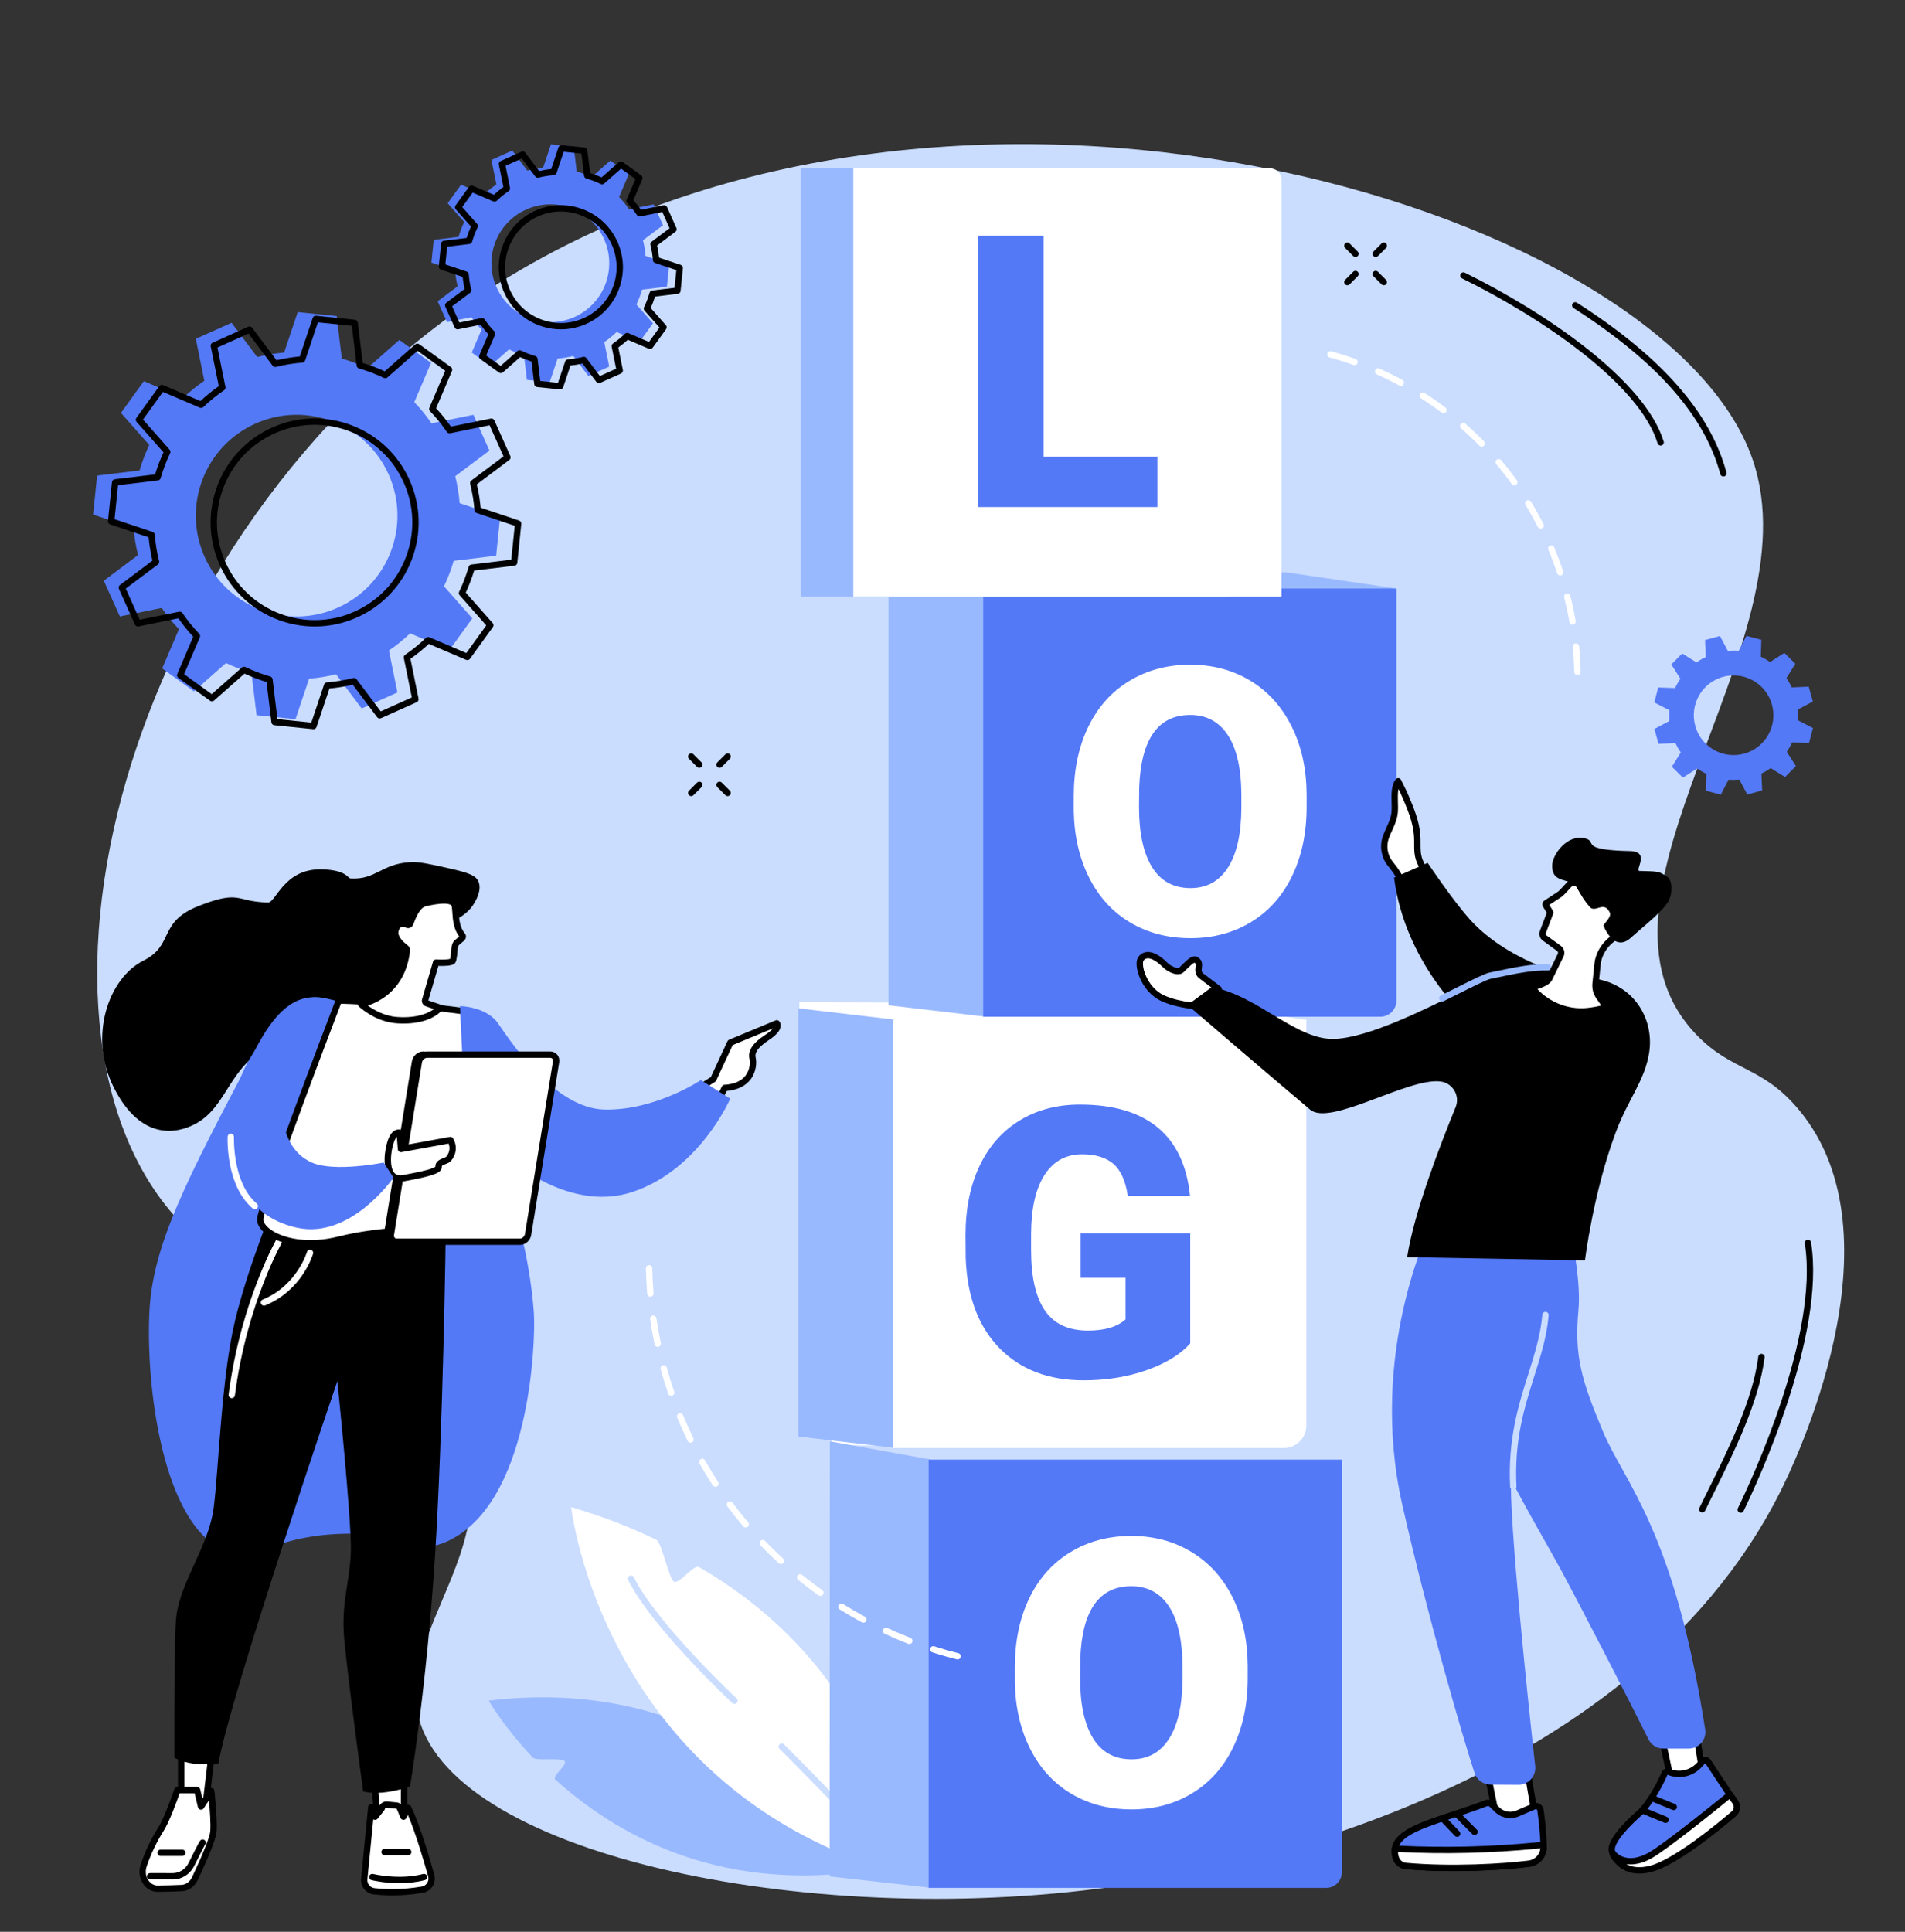
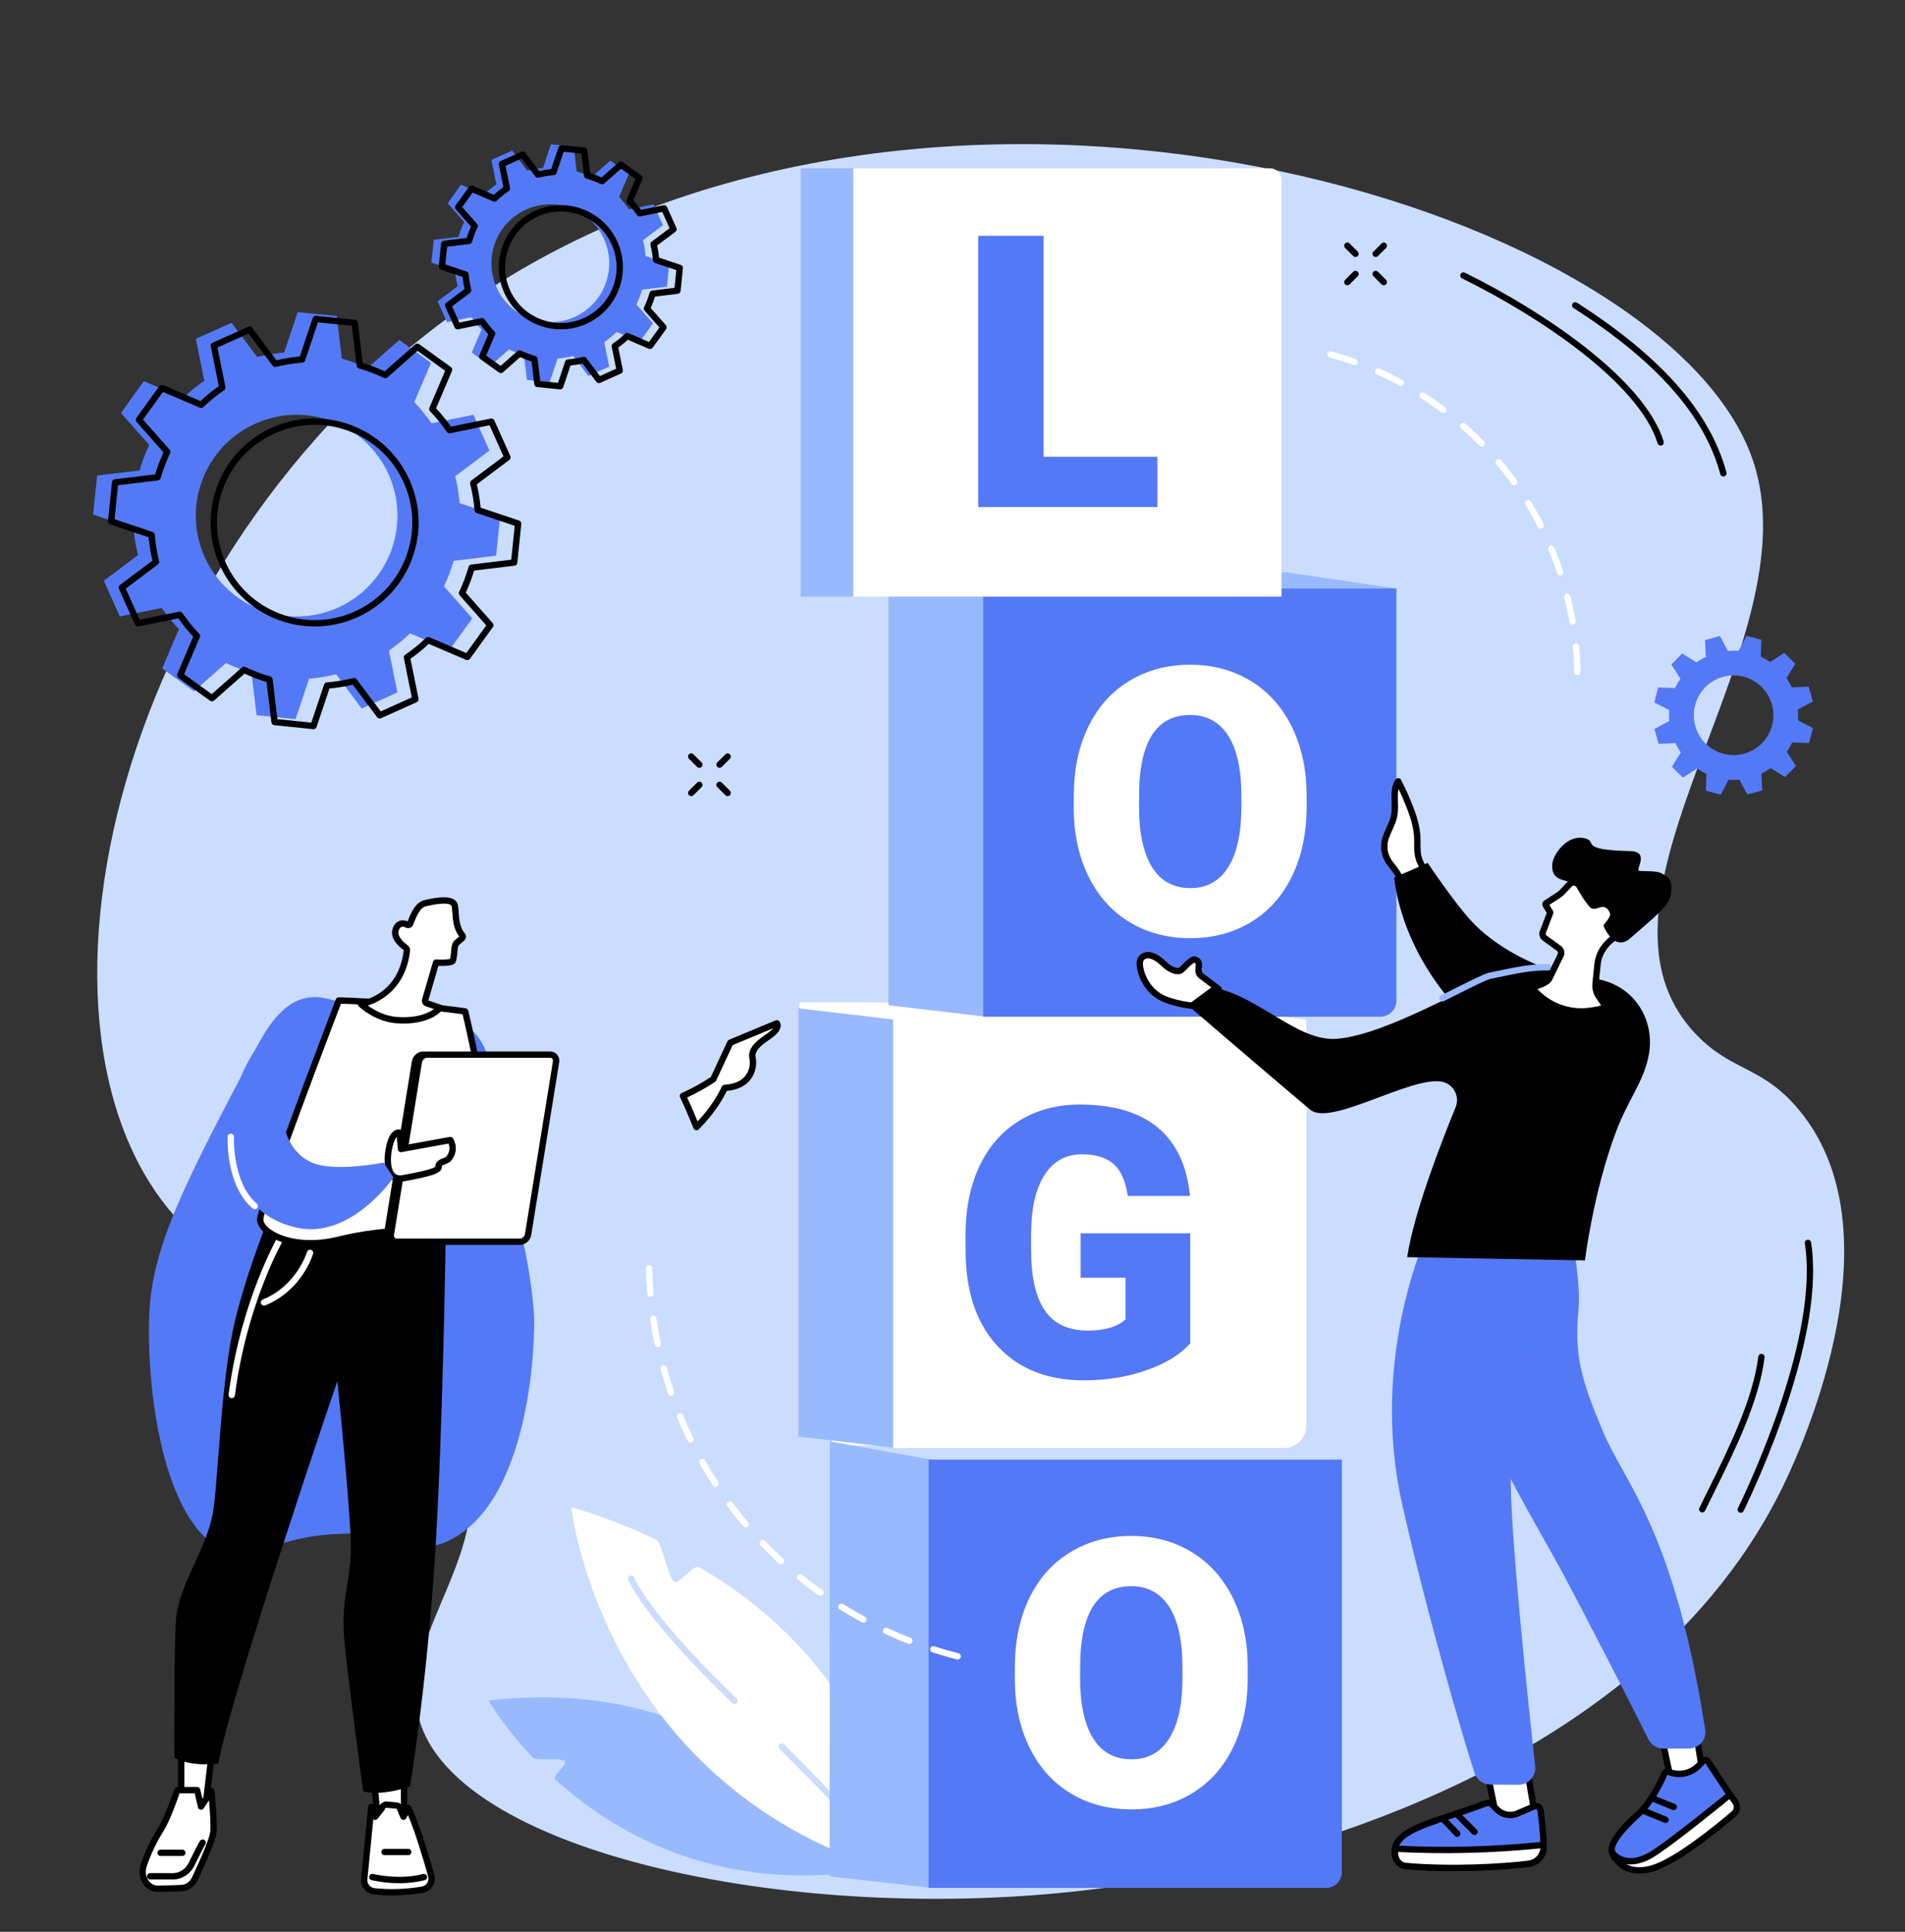
<svg xmlns="http://www.w3.org/2000/svg" height="2019.9" preserveAspectRatio="xMidYMid meet" version="1.0" viewBox="234.9 182.5 1992.2 2019.9" width="1992.2" zoomAndPan="magnify">
  <rect x="234.9" y="182.5" width="1992.2" height="2019.9" fill="#333333" stroke="none" />
  <g>
    <g id="change1_1">
      <path d="M 2009.871 1265.332 C 1870.051 1122.352 2133.48 856.043 2067.98 663.617 C 1979.812 404.582 1262.488 182.48 779.672 464.496 C 375.336 700.668 234.938 1232.262 411.582 1447.141 C 464.449 1511.453 530.234 1528.551 616.645 1595.812 C 697.02 1658.371 706.074 1674.34 711.863 1685.223 C 769.031 1792.66 648.801 1886.949 673 1979.102 C 711.227 2124.699 1093.539 2202.371 1413.246 2153.09 C 1499.461 2139.812 1936.352 2062.531 2097.039 1741.504 C 2109.48 1716.66 2227.133 1476.73 2116.418 1343.25 C 2078.031 1296.961 2047.148 1303.441 2009.871 1265.332" fill="#caddff" />
    </g>
    <g id="change2_1">
      <path d="M 1132.691 2139.641 C 1132.691 2139.641 1100.789 2071.969 1014.648 2018.449 C 1009.949 2015.531 997.289 2036.41 992.297 2033.609 C 985.867 2030.012 980.91 1998.539 973.996 1995.191 C 915.918 1967.121 840.602 1949.41 745.961 1960.66 C 745.961 1960.66 760.996 1987.328 792.176 2020.309 C 795.781 2024.121 821.203 2019.871 825.238 2023.82 C 829.082 2027.57 811.52 2039.531 815.758 2043.352 C 877.605 2099.191 981.719 2159.41 1132.691 2139.641" fill="#99b9ff" />
    </g>
    <g id="change3_1">
      <path d="M 1178.422 2142.578 C 1178.422 2142.578 1172.898 1940.988 965.766 1820.93 C 960.637 1817.961 945.164 1839.18 939.805 1836.32 C 934.43 1833.461 926.914 1795.27 921.297 1792.539 C 894.465 1779.469 864.859 1767.898 832.199 1758.34 C 832.199 1758.34 865.348 2054.949 1178.422 2142.578" fill="#fff" />
    </g>
    <g id="change1_2">
      <path d="M 1132.801 2094.469 C 1131.922 2094.469 1131.051 2094.129 1130.398 2093.449 C 1101.051 2062.672 1074.039 2034.961 1050.109 2011.078 C 1048.809 2009.789 1048.809 2007.691 1050.102 2006.391 C 1051.398 2005.09 1053.488 2005.09 1054.789 2006.391 C 1078.762 2030.301 1105.809 2058.051 1135.199 2088.871 C 1136.461 2090.199 1136.41 2092.289 1135.09 2093.559 C 1134.449 2094.172 1133.621 2094.469 1132.801 2094.469" fill="#caddff" />
    </g>
    <g id="change1_3">
      <path d="M 1002.969 1964.109 C 1002.16 1964.109 1001.352 1963.82 1000.711 1963.23 C 999.875 1962.449 916.223 1883.891 891.871 1834.641 C 891.062 1832.988 891.734 1831 893.375 1830.191 C 895.016 1829.379 897.004 1830.051 897.816 1831.699 C 921.641 1879.891 1004.398 1957.602 1005.23 1958.371 C 1006.57 1959.621 1006.641 1961.711 1005.398 1963.059 C 1004.738 1963.762 1003.859 1964.109 1002.969 1964.109" fill="#caddff" />
    </g>
    <g id="change4_1">
      <path d="M 2058.867 970.547 C 2036.699 976.625 2013.793 963.551 2007.73 941.367 C 2001.648 919.184 2014.711 896.266 2036.883 890.188 C 2059.051 884.121 2081.941 897.18 2088.008 919.367 C 2094.086 941.551 2081.027 964.465 2058.867 970.547 Z M 2130.691 916.07 L 2126.414 900.461 L 2108.766 901.262 C 2107.133 897.82 2105.238 894.566 2103.105 891.52 L 2112.441 876.555 L 2100.949 865.168 L 2086.059 874.695 C 2082.961 872.566 2079.695 870.695 2076.293 869.113 L 2076.91 851.453 L 2061.262 847.348 L 2053.145 863.023 C 2049.43 862.723 2045.664 862.762 2041.875 863.102 L 2033.586 847.492 L 2017.977 851.766 L 2018.789 869.43 C 2015.352 871.062 2012.094 872.957 2009.051 875.102 L 1994.094 865.754 L 1982.723 877.258 L 1992.238 892.148 C 1990.105 895.246 1988.238 898.516 1986.668 901.926 L 1969.008 901.324 L 1964.918 916.973 L 1980.578 925.09 C 1980.289 928.805 1980.316 932.582 1980.656 936.375 L 1965.059 944.676 L 1969.336 960.27 L 1986.969 959.473 C 1988.617 962.91 1990.5 966.164 1992.645 969.211 L 1983.309 984.191 L 1994.789 995.566 L 2009.691 986.051 C 2012.773 988.168 2016.043 990.035 2019.457 991.617 L 2018.84 1009.293 L 2034.488 1013.383 L 2042.605 997.723 C 2046.32 998.012 2050.086 997.984 2053.863 997.633 L 2062.164 1013.238 L 2077.758 1008.965 L 2076.949 991.305 C 2080.398 989.672 2083.641 987.773 2086.688 985.629 L 2101.656 994.977 L 2113.027 983.473 L 2103.5 968.586 C 2105.629 965.484 2107.5 962.219 2109.082 958.805 L 2126.73 959.422 L 2130.832 943.758 L 2115.172 935.641 C 2115.461 931.93 2115.434 928.164 2115.094 924.371 L 2130.691 916.07" fill="#5479f7" />
    </g>
    <g id="change4_2">
      <path d="M 785.18 401.566 C 816.219 387.637 852.672 401.512 866.605 432.551 C 880.535 463.586 866.664 500.047 835.625 513.977 C 804.586 527.906 768.133 514.027 754.203 482.992 C 740.273 451.957 754.141 415.496 785.18 401.566 Z M 692.566 497.535 L 702.363 519.371 L 727.98 514.176 C 731.152 518.828 734.664 523.16 738.488 527.121 L 728.238 551.129 L 747.641 565.137 L 767.23 547.832 C 772.246 550.238 777.453 552.203 782.793 553.746 L 785.926 579.703 L 809.73 582.137 L 818.035 557.387 C 823.527 556.961 829.027 556.059 834.488 554.703 L 850.172 575.609 L 872.004 565.816 L 866.812 540.188 C 871.461 537.023 875.793 533.516 879.758 529.688 L 903.766 539.934 L 917.773 520.527 L 900.465 500.938 C 902.863 495.926 904.844 490.715 906.387 485.371 L 932.34 482.246 L 934.77 458.441 L 910.02 450.133 C 909.602 444.645 908.699 439.141 907.336 433.68 L 928.238 417.996 L 918.441 396.168 L 892.828 401.367 C 889.656 396.715 886.145 392.379 882.32 388.418 L 892.57 364.414 L 873.168 350.406 L 853.574 367.711 C 848.562 365.305 843.355 363.324 838.012 361.781 L 834.879 335.836 L 811.074 333.402 L 802.773 358.152 C 797.281 358.578 791.781 359.469 786.32 360.84 L 770.633 339.93 L 748.801 349.727 L 753.992 375.34 C 749.348 378.516 745.016 382.027 741.051 385.855 L 717.043 375.605 L 703.035 395 L 720.344 414.59 C 717.941 419.617 715.961 424.812 714.422 430.156 L 688.469 433.293 L 686.039 457.098 L 710.785 465.395 C 711.207 470.895 712.109 476.387 713.473 481.848 L 692.566 497.535" fill="#5479f7" />
    </g>
    <g id="change5_1">
      <path d="M 796.18 405.77 L 796.203 405.77 Z M 821.379 403.645 C 813.262 403.645 805.164 405.371 797.539 408.785 C 768.219 421.953 755.07 456.504 768.227 485.828 C 774.602 500.031 786.125 510.902 800.68 516.441 C 815.227 521.969 831.062 521.504 845.266 515.141 C 859.473 508.762 870.344 497.242 875.879 482.691 C 881.414 468.141 880.953 452.305 874.578 438.098 C 868.207 423.895 856.68 413.023 842.129 407.484 C 835.391 404.922 828.379 403.645 821.379 403.645 Z M 821.496 526.871 C 796.695 526.887 772.973 512.602 762.176 488.551 C 755.078 472.727 754.562 455.094 760.727 438.883 C 766.895 422.672 779 409.836 794.824 402.742 C 810.641 395.645 828.273 395.129 844.488 401.293 C 860.691 407.457 873.527 419.562 880.629 435.387 C 887.727 451.199 888.242 468.848 882.074 485.043 C 875.91 501.254 863.805 514.09 847.984 521.188 C 839.379 525.051 830.367 526.871 821.496 526.871 Z M 799.902 580.875 L 818.43 582.762 L 825.891 560.531 C 826.312 559.27 827.449 558.379 828.781 558.27 C 834.055 557.871 839.406 556.996 844.684 555.68 C 845.965 555.348 847.336 555.84 848.141 556.902 L 862.234 575.691 L 879.23 568.062 L 874.566 545.051 C 874.301 543.734 874.844 542.406 875.945 541.648 C 880.445 538.578 884.652 535.164 888.457 531.496 C 889.414 530.566 890.836 530.312 892.059 530.832 L 913.629 540.039 L 924.531 524.934 L 908.977 507.328 C 908.098 506.332 907.895 504.91 908.473 503.699 C 910.789 498.863 912.715 493.801 914.199 488.656 C 914.566 487.367 915.664 486.438 916.984 486.281 L 940.309 483.461 L 942.199 464.941 L 919.965 457.473 C 918.699 457.059 917.812 455.918 917.711 454.59 C 917.312 449.328 916.438 443.973 915.117 438.684 C 914.793 437.395 915.277 436.027 916.344 435.23 L 935.129 421.129 L 927.504 404.137 L 904.484 408.801 C 903.176 409.078 901.84 408.52 901.086 407.418 C 898.016 402.926 894.598 398.715 890.934 394.914 C 890.008 393.957 889.746 392.535 890.27 391.312 L 899.477 369.734 L 884.375 358.84 L 866.77 374.387 C 865.77 375.277 864.34 375.477 863.141 374.891 C 858.32 372.59 853.258 370.652 848.094 369.164 C 846.816 368.805 845.879 367.703 845.719 366.371 L 842.906 343.055 L 824.375 341.168 L 816.918 363.398 C 816.496 364.672 815.352 365.551 814.027 365.656 C 808.766 366.055 803.414 366.93 798.121 368.246 C 796.816 368.578 795.469 368.086 794.664 367.023 L 780.57 348.234 L 763.578 355.863 L 768.242 378.875 C 768.508 380.191 767.965 381.52 766.863 382.277 C 762.367 385.348 758.156 388.762 754.352 392.43 C 753.395 393.359 751.965 393.625 750.75 393.094 L 729.18 383.887 L 718.273 398.992 L 733.828 416.602 C 734.707 417.598 734.91 419.02 734.332 420.227 C 732.016 425.062 730.09 430.125 728.609 435.27 C 728.238 436.559 727.141 437.488 725.82 437.648 L 702.496 440.465 L 700.605 458.988 L 722.84 466.453 C 724.105 466.879 724.988 468.008 725.094 469.336 C 725.496 474.613 726.371 479.969 727.688 485.242 C 728.012 486.547 727.527 487.902 726.461 488.699 L 707.676 502.797 L 715.305 519.789 L 738.32 515.125 C 739.629 514.848 740.969 515.406 741.715 516.508 C 744.785 521 748.203 525.211 751.875 529.012 C 752.797 529.969 753.059 531.391 752.535 532.613 L 743.328 554.191 L 758.434 565.086 L 776.035 549.543 C 777.035 548.664 778.465 548.453 779.664 549.035 C 784.496 551.348 789.562 553.273 794.715 554.762 C 795.992 555.121 796.926 556.227 797.09 557.555 Z M 820.734 589.645 C 820.621 589.645 820.512 589.645 820.395 589.629 L 796.59 587.199 C 795.047 587.039 793.82 585.828 793.633 584.301 L 790.762 560.504 C 786.691 559.227 782.684 557.699 778.801 555.945 L 760.836 571.824 C 759.672 572.848 757.949 572.926 756.699 572.023 L 737.301 558.004 C 736.043 557.102 735.582 555.441 736.188 554.02 L 745.586 532.016 C 742.719 528.906 740.012 525.57 737.504 522.062 L 714.02 526.82 C 712.52 527.113 710.973 526.34 710.34 524.918 L 700.543 503.09 C 699.91 501.68 700.336 500.004 701.578 499.074 L 720.742 484.699 C 719.785 480.5 719.094 476.262 718.676 472.047 L 695.984 464.434 C 694.516 463.941 693.582 462.496 693.738 460.953 L 696.168 437.156 C 696.324 435.613 697.531 434.379 699.07 434.191 L 722.871 431.324 C 724.137 427.258 725.664 423.242 727.422 419.363 L 711.551 401.398 C 710.523 400.23 710.438 398.516 711.348 397.254 L 725.355 377.852 C 726.262 376.605 727.918 376.141 729.344 376.75 L 751.355 386.145 C 754.465 383.289 757.801 380.578 761.312 378.066 L 756.551 354.586 C 756.242 353.059 757.027 351.531 758.441 350.906 L 780.273 341.102 C 781.691 340.461 783.355 340.902 784.285 342.137 L 798.664 361.297 C 802.879 360.34 807.121 359.648 811.32 359.238 L 818.93 336.543 C 819.422 335.082 820.848 334.137 822.41 334.297 L 846.219 336.73 C 847.758 336.887 848.984 338.098 849.172 339.637 L 852.043 363.438 C 856.121 364.699 860.129 366.227 864.008 367.98 L 881.969 352.117 C 883.133 351.078 884.852 351 886.105 351.918 L 905.512 365.922 C 906.766 366.824 907.227 368.484 906.617 369.906 L 897.223 391.91 C 900.086 395.02 902.793 398.355 905.297 401.879 L 928.785 397.121 C 930.285 396.816 931.832 397.586 932.465 399.008 L 942.266 420.84 C 942.898 422.246 942.469 423.922 941.23 424.852 L 922.062 439.227 C 923.023 443.441 923.715 447.68 924.133 451.879 L 946.82 459.492 C 948.293 459.984 949.223 461.434 949.066 462.973 L 946.637 486.77 C 946.477 488.312 945.273 489.547 943.734 489.734 L 919.934 492.605 C 918.668 496.672 917.145 500.684 915.387 504.562 L 931.254 522.527 C 932.281 523.695 932.367 525.41 931.457 526.672 L 917.453 546.074 C 916.543 547.32 914.887 547.789 913.461 547.176 L 891.453 537.781 C 888.344 540.637 885.012 543.348 881.496 545.859 L 886.254 569.34 C 886.562 570.867 885.777 572.395 884.363 573.035 L 862.527 582.828 C 861.109 583.465 859.449 583.027 858.52 581.789 L 844.141 562.629 C 839.934 563.586 835.695 564.277 831.484 564.688 L 823.875 587.383 C 823.418 588.738 822.145 589.645 820.734 589.645" fill="inherit" />
    </g>
    <g id="change4_3">
      <path d="M 501.938 625.488 C 555.055 601.645 617.434 625.379 641.27 678.492 C 665.105 731.605 641.375 793.992 588.262 817.824 C 535.148 841.656 472.766 817.922 448.93 764.809 C 425.094 711.695 448.828 649.32 501.938 625.488 Z M 343.461 789.703 L 360.227 827.059 L 404.055 818.18 C 409.488 826.133 415.496 833.547 422.039 840.324 L 404.5 881.406 L 437.699 905.375 L 471.227 875.766 C 479.809 879.867 488.715 883.266 497.855 885.891 L 503.215 930.309 L 543.953 934.461 L 558.156 892.121 C 567.555 891.398 576.969 889.848 586.312 887.516 L 613.152 923.297 L 650.512 906.523 L 641.629 862.691 C 649.582 857.27 656.988 851.258 663.773 844.711 L 704.855 862.254 L 728.828 829.051 L 699.211 795.531 C 703.316 786.945 706.707 778.039 709.344 768.902 L 753.754 763.539 L 757.91 722.801 L 715.562 708.594 C 714.844 699.199 713.301 689.781 710.969 680.434 L 746.742 653.598 L 729.977 616.242 L 686.145 625.121 C 680.711 617.168 674.707 609.766 668.16 602.977 L 685.699 561.895 L 652.5 537.926 L 618.973 567.551 C 610.395 563.434 601.488 560.051 592.344 557.41 L 586.984 512.996 L 546.25 508.84 L 532.043 551.191 C 522.645 551.914 513.23 553.453 503.891 555.785 L 477.047 520.008 L 439.688 536.777 L 448.574 580.609 C 440.617 586.043 433.211 592.043 426.426 598.59 L 385.344 581.047 L 361.375 614.25 L 390.992 647.781 C 386.883 656.359 383.492 665.262 380.859 674.414 L 336.445 679.773 L 332.289 720.504 L 374.637 734.711 C 375.355 744.102 376.898 753.52 379.234 762.867 L 343.461 789.703" fill="#5479f7" />
    </g>
    <g id="change5_2">
      <path d="M 520.773 632.641 L 520.793 632.641 Z M 563.891 626.652 C 549.676 626.652 535.488 629.664 522.129 635.664 C 497.25 646.832 478.207 667.012 468.508 692.508 C 458.812 717.992 459.621 745.73 470.785 770.605 C 493.84 821.973 554.375 844.992 605.734 821.949 C 630.613 810.781 649.656 790.602 659.355 765.105 C 669.051 739.621 668.242 711.883 657.078 687.008 C 645.91 662.121 625.723 643.078 600.238 633.383 C 588.434 628.895 576.152 626.652 563.891 626.652 Z M 564.09 837.531 C 522.547 837.531 482.816 813.609 464.738 773.324 C 452.844 746.828 451.984 717.285 462.309 690.141 C 472.637 663 492.918 641.504 519.414 629.613 C 545.906 617.727 575.449 616.859 602.594 627.188 C 629.738 637.516 651.234 657.793 663.125 684.289 C 675.02 710.785 675.879 740.328 665.555 767.469 C 655.227 794.613 634.945 816.109 608.449 827.996 C 594.039 834.473 578.945 837.531 564.09 837.531 Z M 525.023 934.43 L 560.484 938.051 L 573.844 898.219 C 574.27 896.949 575.406 896.059 576.734 895.961 C 585.887 895.266 595.172 893.742 604.34 891.461 C 605.625 891.133 606.992 891.621 607.797 892.68 L 633.047 926.336 L 665.566 911.738 L 657.211 870.516 C 656.945 869.195 657.488 867.867 658.59 867.113 C 666.395 861.785 673.699 855.848 680.309 849.48 C 681.266 848.555 682.688 848.297 683.91 848.824 L 722.555 865.32 L 743.418 836.41 L 715.559 804.879 C 714.672 803.879 714.477 802.453 715.051 801.246 C 719.07 792.855 722.41 784.078 724.988 775.129 C 725.355 773.848 726.457 772.922 727.777 772.762 L 769.559 767.715 L 773.176 732.258 L 733.344 718.895 C 732.078 718.465 731.191 717.332 731.086 716.004 C 730.387 706.859 728.875 697.566 726.582 688.398 C 726.258 687.105 726.742 685.738 727.809 684.934 L 761.461 659.684 L 746.867 627.164 L 705.633 635.527 C 704.32 635.797 702.984 635.25 702.234 634.152 C 696.91 626.348 690.977 619.031 684.605 612.434 C 683.68 611.473 683.418 610.059 683.941 608.824 L 700.441 570.188 L 671.543 549.324 L 640.004 577.184 C 639.004 578.062 637.574 578.27 636.375 577.684 C 627.977 573.66 619.188 570.32 610.258 567.746 C 608.977 567.383 608.043 566.285 607.883 564.953 L 602.84 523.18 L 567.379 519.559 L 554.02 559.395 C 553.594 560.664 552.457 561.539 551.129 561.652 C 541.977 562.348 532.691 563.871 523.523 566.148 C 522.234 566.48 520.867 565.992 520.066 564.93 L 494.816 531.277 L 462.297 545.871 L 470.652 587.098 C 470.918 588.414 470.375 589.742 469.273 590.5 C 461.461 595.828 454.156 601.766 447.555 608.129 C 446.594 609.059 445.172 609.312 443.953 608.789 L 405.309 592.293 L 384.445 621.191 L 412.309 652.734 C 413.188 653.734 413.391 655.16 412.812 656.367 C 408.801 664.742 405.457 673.523 402.875 682.484 C 402.508 683.754 401.406 684.691 400.086 684.852 L 358.305 689.898 L 354.688 725.355 L 394.523 738.719 C 395.785 739.145 396.672 740.281 396.773 741.609 C 397.473 750.754 398.988 760.043 401.281 769.215 C 401.605 770.508 401.121 771.871 400.055 772.676 L 366.398 797.918 L 380.996 830.449 L 422.23 822.082 C 423.539 821.801 424.875 822.363 425.629 823.461 C 430.953 831.266 436.887 838.582 443.254 845.176 C 444.184 846.141 444.445 847.555 443.922 848.785 L 427.422 887.426 L 456.32 908.289 L 487.859 880.426 C 488.859 879.551 490.289 879.355 491.488 879.926 C 499.883 883.938 508.672 887.293 517.605 889.863 C 518.887 890.23 519.82 891.328 519.98 892.645 Z M 562.789 944.941 C 562.672 944.941 562.562 944.93 562.449 944.918 L 521.711 940.758 C 520.168 940.602 518.941 939.395 518.754 937.855 L 513.656 895.609 C 505.801 893.242 498.07 890.293 490.617 886.84 L 458.727 915.02 C 457.562 916.043 455.844 916.129 454.59 915.227 L 421.391 891.254 C 420.133 890.34 419.672 888.684 420.281 887.266 L 436.965 848.188 C 431.402 842.262 426.184 835.824 421.406 829.02 L 379.715 837.473 C 378.211 837.777 376.668 836.996 376.031 835.582 L 359.266 798.223 C 358.629 796.809 359.062 795.137 360.301 794.211 L 394.324 768.676 C 392.406 760.582 391.07 752.398 390.344 744.316 L 350.066 730.805 C 348.598 730.305 347.664 728.867 347.82 727.316 L 351.98 686.582 C 352.137 685.043 353.34 683.812 354.883 683.629 L 397.125 678.535 C 399.504 670.656 402.445 662.926 405.895 655.488 L 377.719 623.605 C 376.695 622.434 376.609 620.727 377.52 619.457 L 401.484 586.27 C 402.391 585.012 404.047 584.551 405.477 585.16 L 444.547 601.84 C 450.469 596.277 456.902 591.059 463.719 586.281 L 455.27 544.594 C 454.961 543.07 455.746 541.543 457.16 540.91 L 494.52 524.133 C 495.938 523.5 497.598 523.938 498.531 525.168 L 524.059 559.199 C 532.156 557.285 540.336 555.945 548.426 555.227 L 561.938 514.938 C 562.426 513.465 563.848 512.523 565.414 512.695 L 606.152 516.852 C 607.695 517.012 608.922 518.219 609.109 519.754 L 614.207 562.004 C 622.059 564.371 629.793 567.309 637.246 570.77 L 669.137 542.594 C 670.297 541.57 672.02 541.484 673.273 542.387 L 706.473 566.355 C 707.73 567.273 708.191 568.93 707.582 570.344 L 690.898 609.422 C 696.461 615.348 701.684 621.773 706.457 628.59 L 748.148 620.141 C 749.648 619.836 751.195 620.617 751.832 622.031 L 768.598 659.391 C 769.23 660.805 768.801 662.477 767.562 663.402 L 733.539 688.934 C 735.453 697.031 736.793 705.211 737.52 713.297 L 777.797 726.805 C 779.27 727.305 780.199 728.746 780.043 730.293 L 775.883 771.031 C 775.727 772.566 774.523 773.797 772.984 773.98 L 730.734 779.078 C 728.363 786.941 725.422 794.672 721.969 802.121 L 750.145 834.008 C 751.172 835.18 751.254 836.887 750.348 838.141 L 726.379 871.344 C 725.473 872.598 723.812 873.062 722.391 872.453 L 683.312 855.773 C 677.391 861.332 670.957 866.551 664.141 871.332 L 672.594 913.02 C 672.902 914.543 672.113 916.066 670.699 916.703 L 633.344 933.469 C 631.922 934.102 630.262 933.676 629.332 932.441 L 603.805 898.41 C 595.707 900.328 587.531 901.668 579.438 902.387 L 565.93 942.672 C 565.473 944.039 564.199 944.941 562.789 944.941" fill="inherit" />
    </g>
    <g id="change1_4">
      <path d="M 1631.211 1709.57 L 1107.973 1775.578 L 1107.973 1690.32 L 1523.035 1691.82 L 1631.23 1707.68 C 1632.332 1707.84 1632.32 1709.43 1631.211 1709.57" fill="#caddff" />
    </g>
    <g id="change3_2">
      <path d="M 1107.969 1726.52 C 1106.141 1726.52 1104.66 1725.039 1104.66 1723.211 L 1104.66 1690.32 C 1104.66 1689.441 1105.012 1688.59 1105.629 1687.969 C 1106.262 1687.352 1107.141 1686.941 1107.98 1687.012 L 1523.051 1688.5 C 1524.879 1688.512 1526.359 1690 1526.352 1691.828 C 1526.34 1693.66 1524.859 1695.129 1523.031 1695.129 L 1523.02 1695.129 L 1111.289 1693.648 L 1111.289 1723.211 C 1111.289 1725.039 1109.801 1726.52 1107.969 1726.52" fill="#fff" />
    </g>
    <g id="change2_2">
      <path d="M 1208.93 2156.461 L 1102.469 2144.488 L 1102.719 1689.559 L 1208.93 1708.691 L 1208.93 2156.461" fill="#99b9ff" />
    </g>
    <g id="change4_4">
      <path d="M 1621.855 2156.457 L 1206.031 2156.457 L 1206.031 1708.688 L 1638.168 1708.688 L 1638.168 2140.137 C 1638.168 2149.148 1630.871 2156.457 1621.855 2156.457" fill="#5479f7" />
    </g>
    <g id="change3_3">
      <path d="M 1471.48 1925.52 C 1471.48 1897.871 1466.859 1876.871 1457.621 1862.539 C 1448.379 1848.199 1435.16 1841.039 1417.961 1841.039 C 1384.32 1841.039 1366.551 1866.262 1364.629 1916.719 L 1364.441 1937.172 C 1364.441 1964.441 1368.969 1985.398 1378.012 2000.059 C 1387.059 2014.711 1400.5 2022.039 1418.34 2022.039 C 1435.289 2022.039 1448.352 2014.84 1457.52 2000.441 C 1466.699 1986.039 1471.352 1965.328 1471.48 1938.32 Z M 1539.711 1937.172 C 1539.711 1964.32 1534.68 1988.328 1524.609 2009.23 C 1514.551 2030.129 1500.238 2046.211 1481.699 2057.488 C 1463.16 2068.77 1442.039 2074.41 1418.34 2074.41 C 1394.641 2074.41 1373.621 2068.961 1355.27 2058.07 C 1336.922 2047.172 1322.621 2031.59 1312.359 2011.328 C 1302.102 1991.07 1296.719 1967.82 1296.211 1941.57 L 1296.211 1925.898 C 1296.211 1898.629 1301.211 1874.578 1311.211 1853.75 C 1321.219 1832.91 1335.551 1816.828 1354.219 1805.488 C 1372.891 1794.141 1394.129 1788.469 1417.961 1788.469 C 1441.531 1788.469 1462.559 1794.078 1481.031 1805.289 C 1499.512 1816.512 1513.879 1832.469 1524.129 1853.172 C 1534.391 1873.879 1539.578 1897.609 1539.711 1924.371 L 1539.711 1937.172" fill="#fff" />
    </g>
    <g id="change3_4">
      <path d="M 1601.02 1248.762 L 1070.828 1315.648 L 1070.828 1230.391 L 1485.891 1231.891 L 1601.02 1248.762" fill="#fff" />
    </g>
    <g id="change2_3">
      <path d="M 1171.789 1696.531 L 1069.809 1684.559 L 1069.809 1236.789 L 1171.789 1248.762 L 1171.789 1696.531" fill="#99b9ff" />
    </g>
    <g id="change3_5">
      <path d="M 1577.539 1696.531 L 1168.891 1696.531 L 1168.891 1248.762 L 1601.02 1248.762 L 1601.02 1673.051 C 1601.02 1686.012 1590.512 1696.531 1577.539 1696.531" fill="#fff" />
    </g>
    <g id="change4_5">
      <path d="M 1479.609 1587.238 C 1469.211 1598.801 1453.988 1608.109 1433.961 1615.172 C 1413.93 1622.23 1391.969 1625.77 1368.09 1625.77 C 1331.359 1625.77 1302.02 1614.531 1280.07 1592.059 C 1258.109 1569.59 1246.359 1538.32 1244.82 1498.262 L 1244.629 1473.988 C 1244.629 1446.379 1249.512 1422.281 1259.262 1401.672 C 1269.02 1381.059 1282.988 1365.199 1301.16 1354.09 C 1319.328 1342.988 1340.352 1337.43 1364.238 1337.43 C 1399.16 1337.43 1426.289 1345.43 1445.609 1361.41 C 1464.941 1377.398 1476.199 1401.25 1479.41 1432.969 L 1414.309 1432.969 C 1412 1417.301 1406.988 1406.129 1399.289 1399.449 C 1391.578 1392.781 1380.672 1389.441 1366.551 1389.441 C 1349.602 1389.441 1336.5 1396.629 1327.25 1411.012 C 1318.012 1425.391 1313.32 1445.93 1313.191 1472.641 L 1313.191 1489.59 C 1313.191 1517.578 1317.98 1538.609 1327.539 1552.672 C 1337.109 1566.73 1352.172 1573.762 1372.711 1573.762 C 1390.301 1573.762 1403.398 1569.852 1412 1562.012 L 1412 1518.48 L 1365.012 1518.48 L 1365.012 1472.07 L 1479.609 1472.07 L 1479.609 1587.238" fill="#5479f7" />
    </g>
    <g id="change2_4">
      <path d="M 1695.246 797.82 L 1165.062 864.711 L 1165.062 779.453 L 1580.117 780.953 L 1695.246 797.82" fill="#99b9ff" />
    </g>
    <g id="change2_5">
      <path d="M 1266.016 1245.598 L 1164.039 1233.617 L 1164.039 785.859 L 1266.016 797.828 L 1266.016 1245.598" fill="#99b9ff" />
    </g>
    <g id="change4_6">
      <path d="M 1678.387 1245.59 L 1263.121 1245.59 L 1263.121 797.824 L 1695.242 797.824 L 1695.242 1228.734 C 1695.242 1238.039 1687.703 1245.59 1678.387 1245.59" fill="#5479f7" />
    </g>
    <g id="change3_6">
      <path d="M 1533.09 1014.559 C 1533.09 986.91 1528.469 965.922 1519.238 951.59 C 1510 937.25 1496.781 930.078 1479.578 930.078 C 1445.941 930.078 1428.16 955.309 1426.25 1005.77 L 1426.059 1026.219 C 1426.059 1053.488 1430.578 1074.449 1439.629 1089.109 C 1448.68 1103.762 1462.121 1111.09 1479.961 1111.09 C 1496.91 1111.09 1509.969 1103.891 1519.141 1089.488 C 1528.32 1075.09 1532.969 1054.379 1533.09 1027.371 Z M 1601.328 1026.219 C 1601.328 1053.359 1596.289 1077.379 1586.23 1098.281 C 1576.16 1119.18 1561.859 1135.262 1543.32 1146.539 C 1524.781 1157.82 1503.66 1163.461 1479.961 1163.461 C 1456.262 1163.461 1435.23 1158.012 1416.891 1147.109 C 1398.539 1136.219 1384.23 1120.641 1373.98 1100.379 C 1363.719 1080.121 1358.34 1056.871 1357.828 1030.621 L 1357.828 1014.949 C 1357.828 987.68 1362.828 963.629 1372.828 942.789 C 1382.828 921.961 1397.172 905.871 1415.828 894.531 C 1434.5 883.191 1455.75 877.52 1479.578 877.52 C 1503.148 877.52 1524.172 883.129 1542.648 894.34 C 1561.129 905.559 1575.488 921.52 1585.75 942.219 C 1596.012 962.93 1601.199 986.66 1601.328 1013.422 L 1601.328 1026.219" fill="#fff" />
    </g>
    <g id="change2_6">
      <path d="M 1520.039 806.273 L 1072.273 806.273 L 1072.273 358.508 L 1520.039 358.508 L 1520.039 806.273" fill="#99b9ff" />
    </g>
    <g id="change3_7">
      <path d="M 1575.051 806.273 L 1127.273 806.273 L 1127.273 358.508 L 1563.082 358.508 C 1569.703 358.508 1575.051 363.867 1575.051 370.461 L 1575.051 806.273" fill="#fff" />
    </g>
    <g id="change4_7">
      <path d="M 1326.234 660.086 L 1445.242 660.086 L 1445.242 712.672 L 1257.863 712.672 L 1257.863 429.07 L 1326.234 429.07 L 1326.234 660.086" fill="#5479f7" />
    </g>
    <g id="change5_3">
-       <path d="M 664.117 1083.961 C 673.578 1083.441 684.711 1085.969 706.973 1091.012 C 727.031 1095.551 732.586 1098.609 735.055 1103.859 C 739.102 1112.461 733.059 1123.051 731.246 1126.23 C 720.992 1144.211 702.219 1146.57 689.84 1154.789 C 649.793 1181.371 670.211 1226.512 637.008 1254.738 C 605.375 1281.629 575.832 1250.039 518.965 1275.68 C 474.199 1295.871 473.539 1338.57 440.098 1357.148 C 420.203 1368.199 382.223 1375.68 353.887 1319.57 C 326.945 1266.211 348.434 1205.141 384.836 1186.941 C 417.902 1170.41 399.219 1146.602 443.414 1129.469 C 486.98 1112.578 481.258 1125.57 515.254 1126.148 C 523.383 1126.289 531.832 1090.781 570.848 1091.48 C 597.207 1091.961 598.617 1100.82 601.309 1101 C 627.98 1102.77 633.539 1085.641 664.117 1083.961" fill="inherit" />
-     </g>
+       </g>
    <g id="change4_8">
      <path d="M 759.77 1357.91 C 778.816 1474.551 781.027 1476.27 783.598 1488.488 C 783.598 1488.488 791.152 1522.84 793.25 1555.93 C 795.07 1584.641 789.668 1757.078 700.539 1795.051 C 668.352 1808.762 659.023 1783.559 590.488 1786.301 C 520.254 1789.102 506.016 1814.09 475.371 1805.328 C 409.051 1786.379 387.391 1644.09 391.043 1556.16 C 394.016 1484.539 429.656 1416.922 500.938 1281.672 C 511.797 1261.07 529.176 1229.609 557.172 1225.609 C 570.008 1223.77 575.137 1225.738 626.664 1239.891 C 682.711 1255.27 696.938 1238.91 720.996 1254.07 C 745.852 1269.73 750.234 1299.531 759.77 1357.91" fill="#5479f7" />
    </g>
    <g id="change3_8">
      <path d="M 657.469 2033.301 L 657.469 2089.711 L 630.324 2088.059 L 624.984 2033.301 L 657.469 2033.301" fill="#fff" />
    </g>
    <g id="change5_4">
      <path d="M 633.352 2084.922 L 654.152 2086.191 L 654.152 2036.621 L 628.641 2036.621 Z M 657.469 2093.031 C 657.398 2093.031 657.332 2093.031 657.266 2093.02 L 630.125 2091.371 C 628.496 2091.27 627.184 2090 627.023 2088.379 L 621.684 2033.621 C 621.594 2032.691 621.898 2031.77 622.527 2031.078 C 623.16 2030.379 624.051 2029.988 624.984 2029.988 L 657.469 2029.988 C 659.297 2029.988 660.781 2031.469 660.781 2033.301 L 660.781 2089.711 C 660.781 2090.629 660.406 2091.5 659.738 2092.129 C 659.121 2092.711 658.309 2093.031 657.469 2093.031" fill="inherit" />
    </g>
    <g id="change3_9">
      <path d="M 626.254 2160.051 C 637.305 2161.23 655.391 2162 676.469 2158.371 C 683.375 2157.18 687.754 2150.289 685.855 2143.551 C 680.566 2124.738 670.129 2089.711 661.816 2072.93 L 656.809 2082.078 L 652.801 2072.422 C 652.113 2071.27 650.922 2070.531 649.594 2070.398 L 639.188 2069.43 C 637.016 2069.23 634.41 2071.371 634.031 2073.52 L 627.176 2082.078 L 623.223 2071.91 L 615.816 2147.16 C 615.184 2153.59 619.828 2159.359 626.254 2160.051" fill="#fff" />
    </g>
    <g id="change5_5">
      <path d="M 626.605 2156.75 C 637.773 2157.949 655.391 2158.629 675.902 2155.102 C 678.32 2154.68 680.371 2153.32 681.676 2151.25 C 682.969 2149.199 683.32 2146.781 682.664 2144.441 C 678.809 2130.73 669.617 2099.191 661.551 2080.32 L 659.715 2083.672 C 659.102 2084.789 657.965 2085.449 656.629 2085.391 C 655.355 2085.32 654.234 2084.531 653.742 2083.352 L 649.867 2074 C 649.719 2073.828 649.512 2073.719 649.289 2073.699 L 638.879 2072.73 C 638.406 2072.738 637.391 2073.609 637.297 2074.09 C 637.195 2074.621 636.957 2075.172 636.621 2075.59 L 629.766 2084.148 C 629.023 2085.07 627.852 2085.539 626.672 2085.359 C 626.164 2085.281 625.691 2085.09 625.285 2084.801 L 619.117 2147.488 C 618.66 2152.102 622.023 2156.262 626.605 2156.75 Z M 645.117 2164.352 C 637.594 2164.352 631.078 2163.898 625.898 2163.34 C 617.711 2162.469 611.711 2155.059 612.516 2146.84 L 619.922 2071.578 C 620.074 2070.051 621.254 2068.828 622.773 2068.621 C 624.32 2068.43 625.762 2069.281 626.316 2070.711 L 628.184 2075.52 L 631.004 2071.988 C 632.141 2068.5 635.957 2065.781 639.496 2066.129 L 649.902 2067.102 C 652.27 2067.32 654.418 2068.672 655.645 2070.711 C 655.727 2070.852 655.801 2071 655.863 2071.148 L 657.223 2074.422 L 658.91 2071.34 C 659.504 2070.25 660.711 2069.602 661.883 2069.609 C 663.121 2069.641 664.238 2070.352 664.785 2071.461 C 673.641 2089.32 684.703 2127.191 689.047 2142.648 C 690.203 2146.75 689.559 2151.18 687.281 2154.789 C 684.996 2158.41 681.262 2160.91 677.031 2161.629 C 665.27 2163.66 654.422 2164.352 645.117 2164.352" fill="inherit" />
    </g>
    <g id="change5_6">
      <path d="M 652.5 2151.559 C 636.52 2151.559 624.242 2148.551 623.477 2148.359 C 621.699 2147.922 620.621 2146.121 621.066 2144.34 C 621.508 2142.57 623.316 2141.488 625.086 2141.93 C 625.352 2142 652.27 2148.559 677.457 2141.941 C 679.238 2141.48 681.043 2142.531 681.512 2144.301 C 681.973 2146.07 680.918 2147.891 679.145 2148.352 C 669.992 2150.762 660.754 2151.559 652.5 2151.559" fill="inherit" />
    </g>
    <g id="change5_7">
      <path d="M 661.816 2122.262 L 637.047 2122.262 C 635.219 2122.262 633.73 2120.781 633.73 2118.949 C 633.73 2117.121 635.219 2115.629 637.047 2115.629 L 661.816 2115.629 C 663.648 2115.629 665.133 2117.121 665.133 2118.949 C 665.133 2120.781 663.648 2122.262 661.816 2122.262" fill="inherit" />
    </g>
    <g id="change3_10">
      <path d="M 457.82 2003.461 L 449.801 2071.469 L 424.359 2070.578 L 424.359 2003.461 L 457.82 2003.461" fill="#fff" />
    </g>
    <g id="change5_8">
      <path d="M 427.676 2067.379 L 446.863 2068.051 L 454.094 2006.77 L 427.676 2006.77 Z M 449.801 2074.781 C 449.762 2074.781 449.723 2074.781 449.684 2074.781 L 424.246 2073.898 C 422.461 2073.828 421.043 2072.371 421.043 2070.578 L 421.043 2003.461 C 421.043 2001.629 422.527 2000.141 424.359 2000.141 L 457.824 2000.141 C 458.77 2000.141 459.672 2000.551 460.301 2001.25 C 460.93 2001.961 461.227 2002.91 461.113 2003.852 L 453.094 2071.859 C 452.895 2073.531 451.477 2074.781 449.801 2074.781" fill="inherit" />
    </g>
    <g id="change3_11">
      <path d="M 455.852 2055.238 C 455.852 2055.238 459.121 2085.441 458.113 2097.59 C 457.391 2106.281 445.461 2132.539 438.73 2146.77 C 435.965 2152.629 430.691 2156.379 424.84 2156.641 C 417.703 2156.949 407.773 2157.301 399.77 2157.309 C 388.758 2157.32 381.184 2144.809 385.117 2133.129 C 388.742 2122.359 394.504 2108.859 403.57 2094.488 C 410.395 2083.66 420.363 2054.25 420.363 2054.25 L 441.094 2054.25 L 445.16 2071.461 L 455.852 2055.238" fill="#fff" />
    </g>
    <g id="change5_9">
      <path d="M 422.727 2057.559 C 420.223 2064.738 412.285 2086.879 406.375 2096.25 C 398.773 2108.309 392.676 2121.07 388.258 2134.191 C 386.562 2139.23 387.328 2144.711 390.312 2148.859 C 392.699 2152.172 396.051 2154 399.754 2154 C 399.758 2154 399.766 2154 399.766 2154 C 407.719 2153.988 417.711 2153.629 424.695 2153.32 C 429.277 2153.121 433.508 2150.07 435.734 2145.359 C 447.363 2120.75 454.316 2103.238 454.809 2097.32 C 455.438 2089.77 454.328 2074.711 453.453 2064.898 L 447.93 2073.281 C 447.199 2074.391 445.895 2074.949 444.582 2074.719 C 443.281 2074.488 442.238 2073.512 441.934 2072.219 L 438.469 2057.559 Z M 399.758 2160.629 C 393.945 2160.629 388.539 2157.75 384.93 2152.73 C 380.703 2146.852 379.598 2139.129 381.973 2132.078 C 386.562 2118.461 392.883 2105.219 400.766 2092.719 C 407.305 2082.34 417.125 2053.469 417.223 2053.18 C 417.68 2051.84 418.941 2050.93 420.363 2050.93 L 441.094 2050.93 C 442.629 2050.93 443.965 2051.988 444.32 2053.488 L 446.621 2063.219 L 453.082 2053.41 C 453.852 2052.25 455.277 2051.691 456.629 2052.012 C 457.988 2052.34 458.996 2053.488 459.145 2054.879 C 459.281 2056.129 462.441 2085.539 461.418 2097.859 C 460.695 2106.559 450.312 2130.031 441.73 2148.191 C 438.445 2155.141 432.027 2159.641 424.984 2159.949 C 417.938 2160.25 407.84 2160.621 399.773 2160.629 C 399.77 2160.629 399.762 2160.629 399.758 2160.629" fill="inherit" />
    </g>
    <g id="change5_10">
      <path d="M 448.949 2111.738 L 448.945 2111.738 Z M 415.578 2147.68 C 415.57 2147.68 415.566 2147.68 415.559 2147.68 L 391.949 2147.66 C 390.117 2147.66 388.637 2146.172 388.637 2144.34 C 388.641 2142.512 390.121 2141.031 391.953 2141.031 C 391.957 2141.031 391.957 2141.031 391.957 2141.031 L 415.566 2141.051 C 415.57 2141.051 415.574 2141.051 415.578 2141.051 C 422.543 2141.051 428.887 2136.98 432.141 2130.422 C 443.391 2107.711 443.992 2107.23 444.754 2106.602 C 446.172 2105.441 448.266 2105.66 449.422 2107.078 C 450.457 2108.352 450.395 2110.148 449.355 2111.34 C 448.93 2112 446.961 2115.449 438.078 2133.359 C 433.699 2142.199 425.078 2147.68 415.578 2147.68" fill="inherit" />
    </g>
    <g id="change5_11">
      <path d="M 425.555 2123.109 L 402.859 2123.109 C 401.027 2123.109 399.543 2121.621 399.543 2119.789 C 399.543 2117.961 401.027 2116.48 402.859 2116.48 L 425.555 2116.48 C 427.383 2116.48 428.867 2117.961 428.867 2119.789 C 428.867 2121.621 427.383 2123.109 425.555 2123.109" fill="inherit" />
    </g>
    <g id="change5_12">
      <path d="M 701.07 1469.371 C 701.07 1469.371 698.363 1676.93 689.645 1812.051 C 680.922 1947.172 663.719 2050.488 663.719 2050.488 C 663.719 2050.488 634.113 2061.121 614.684 2055.551 C 614.684 2055.551 598.59 1937.02 594.938 1896.961 C 591.281 1856.891 600.988 1837.012 601.805 1804.219 C 602.621 1771.43 587.676 1626.66 587.676 1626.66 C 587.676 1626.66 476.082 1953.949 463.316 2026.238 C 463.316 2026.238 436.289 2030.82 417.246 2020.41 C 417.246 2020.41 416.652 1891.699 419.355 1871.82 C 424.359 1834.969 453.137 1798.699 458.305 1759.559 C 463.477 1720.43 466.473 1622.211 480.711 1563.301 C 494.945 1504.391 522.871 1438.199 522.871 1438.199 L 701.07 1469.371" fill="inherit" />
    </g>
    <g id="change3_12">
      <path d="M 510.961 1547.699 C 509.652 1547.699 508.414 1546.93 507.891 1545.641 C 507.195 1543.949 508.008 1542.012 509.699 1541.32 C 545.328 1526.719 555.844 1491.922 555.945 1491.57 C 556.461 1489.809 558.316 1488.809 560.059 1489.309 C 561.816 1489.828 562.824 1491.672 562.312 1493.422 C 561.859 1494.98 550.77 1531.66 512.215 1547.449 C 511.805 1547.621 511.379 1547.699 510.961 1547.699" fill="#fff" />
    </g>
    <g id="change3_13">
      <path d="M 477.258 1644.422 C 477.113 1644.422 476.969 1644.41 476.824 1644.391 C 475.008 1644.148 473.727 1642.488 473.965 1640.672 C 486.852 1541.641 525.562 1475.379 525.949 1474.719 C 526.883 1473.148 528.918 1472.629 530.492 1473.559 C 532.066 1474.488 532.59 1476.52 531.656 1478.102 C 531.273 1478.75 493.242 1543.922 480.539 1641.531 C 480.32 1643.199 478.895 1644.422 477.258 1644.422" fill="#fff" />
    </g>
    <g id="change3_14">
      <path d="M 1047.281 1252.469 L 998.641 1272.691 L 980.879 1310.891 C 970.238 1317.988 959.633 1323.75 949.121 1328.379 C 951.039 1332.48 952.938 1336.578 954.734 1340.719 C 957.66 1347.441 960.469 1354.219 963.262 1361 C 984.52 1339.852 992.695 1320.039 992.695 1320.039 C 1022.699 1318.289 1023.449 1295.148 1021.961 1289.16 C 1020.48 1283.172 1023.211 1276.352 1037 1267.289 C 1052.09 1257.379 1047.281 1252.469 1047.281 1252.469" fill="#fff" />
    </g>
    <g id="change5_13">
      <path d="M 980.879 1310.891 L 980.902 1310.891 Z M 953.543 1330.031 C 954.953 1333.059 956.395 1336.219 957.777 1339.398 C 960.074 1344.691 962.289 1349.98 964.402 1355.07 C 982.387 1336.02 989.559 1318.961 989.633 1318.781 C 990.117 1317.602 991.234 1316.809 992.508 1316.73 C 1002.898 1316.129 1010.41 1312.781 1014.82 1306.789 C 1019.77 1300.078 1019.301 1292.191 1018.75 1289.949 C 1016.621 1281.371 1021.84 1273.289 1035.18 1264.52 C 1039.578 1261.629 1041.949 1259.371 1043.219 1257.75 L 1001.102 1275.262 L 983.887 1312.289 C 983.629 1312.84 983.227 1313.32 982.719 1313.648 C 973.297 1319.93 963.496 1325.43 953.543 1330.031 Z M 963.262 1364.309 C 963.043 1364.309 962.824 1364.289 962.605 1364.25 C 961.52 1364.031 960.617 1363.281 960.195 1362.262 C 957.531 1355.801 954.684 1348.91 951.695 1342.039 C 949.875 1337.859 947.941 1333.68 946.117 1329.789 C 945.738 1328.98 945.703 1328.059 946.016 1327.219 C 946.328 1326.391 946.965 1325.711 947.781 1325.352 C 958.172 1320.762 968.426 1315.148 978.27 1308.648 L 995.633 1271.289 C 995.98 1270.539 996.602 1269.949 997.363 1269.629 L 1046 1249.41 C 1047.25 1248.891 1048.691 1249.18 1049.641 1250.148 C 1050.609 1251.129 1051.539 1253.078 1051.281 1255.578 C 1050.789 1260.141 1046.711 1264.879 1038.828 1270.059 C 1024.809 1279.27 1024.328 1284.91 1025.18 1288.359 C 1026.34 1293.039 1025.961 1302.852 1020.16 1310.719 C 1014.828 1317.961 1006.34 1322.148 994.914 1323.199 C 992.301 1328.738 983.527 1345.512 965.598 1363.352 C 964.973 1363.969 964.129 1364.309 963.262 1364.309" fill="inherit" />
    </g>
    <g id="change3_15">
      <path d="M 721.371 1240 C 721.371 1240 654.773 1230.469 589.223 1228.57 C 589.223 1228.57 506.996 1443.039 507.004 1457.512 C 507.012 1471.988 542.113 1490.5 589.223 1478.691 C 636.324 1466.879 696.176 1465.711 729.828 1473.57 C 780.258 1485.352 721.371 1240 721.371 1240" fill="#fff" />
    </g>
    <g id="change5_14">
      <path d="M 591.473 1231.949 C 558.527 1317.961 510.316 1447.43 510.32 1457.512 C 510.32 1460.488 512.727 1464.078 516.918 1467.352 C 529.504 1477.16 556.488 1483.48 588.414 1475.48 C 633.551 1464.16 694.676 1461.949 730.582 1470.34 C 734.004 1471.141 736.637 1470.48 738.852 1468.25 C 760.957 1446.012 732.258 1300.238 718.672 1242.98 C 706.707 1241.352 648.664 1233.77 591.473 1231.949 Z M 559.637 1485.809 C 538.16 1485.809 521.816 1479.57 512.84 1472.57 C 506.941 1467.98 503.691 1462.629 503.688 1457.512 C 503.684 1442.852 577.688 1249.391 586.125 1227.379 C 586.629 1226.059 587.863 1225.102 589.316 1225.25 C 654.305 1227.141 721.172 1236.621 721.84 1236.719 C 723.184 1236.91 724.277 1237.91 724.594 1239.23 C 729.598 1260.07 772.625 1443.68 743.559 1472.922 C 739.723 1476.77 734.707 1478.109 729.074 1476.801 C 694.055 1468.621 634.277 1470.82 590.027 1481.91 C 579.066 1484.66 568.875 1485.809 559.637 1485.809" fill="inherit" />
    </g>
    <g id="change4_9">
-       <path d="M 967.855 1311.801 L 998.562 1331.27 C 998.562 1331.27 966.184 1406.121 895.742 1428.988 C 825.301 1451.852 758.711 1387.051 758.711 1387.051 L 764.773 1526 C 764.773 1526 730.738 1546.172 730.738 1544.379 C 730.738 1542.602 715.859 1234.422 715.859 1234.422 C 715.859 1234.422 743.336 1234.871 755.586 1252.301 C 767.836 1269.738 814.199 1341.789 867.5 1342.672 C 920.805 1343.539 967.855 1311.801 967.855 1311.801" fill="#5479f7" />
-     </g>
+       </g>
    <g id="change5_15">
      <path d="M 798.535 1297.711 L 677.484 1285.23 C 673.422 1285.23 669.574 1288.641 668.895 1292.84 L 639.664 1473.27 C 638.984 1477.469 641.727 1480.879 645.785 1480.879 L 774.152 1474.578 C 778.215 1474.578 782.477 1477.469 783.156 1473.27 L 812.387 1292.84 C 813.066 1288.641 802.598 1297.711 798.535 1297.711" fill="inherit" />
    </g>
    <g id="change5_16">
      <path d="M 677.336 1288.539 C 674.969 1288.629 672.574 1290.852 672.168 1293.371 L 642.938 1473.801 C 642.754 1474.922 642.98 1475.93 643.578 1476.629 C 644.098 1477.238 644.863 1477.559 645.789 1477.559 L 773.988 1471.27 C 774 1471.27 774.012 1471.27 774.023 1471.27 C 775.789 1471.27 777.273 1471.602 778.586 1471.879 C 778.992 1471.969 779.52 1472.078 779.965 1472.16 L 808.375 1296.871 C 808.172 1296.988 807.973 1297.102 807.789 1297.211 C 803.816 1299.512 801.027 1301.02 798.535 1301.02 C 798.418 1301.02 798.309 1301.02 798.191 1301 Z M 645.934 1484.191 C 642.891 1484.191 640.32 1483.031 638.527 1480.93 C 636.68 1478.762 635.902 1475.77 636.391 1472.738 L 665.621 1292.309 C 666.566 1286.48 671.773 1281.91 677.48 1281.91 C 677.598 1281.91 677.707 1281.922 677.824 1281.93 L 798.605 1294.379 C 799.734 1294.219 802.797 1292.441 804.465 1291.469 C 808.711 1289 811.516 1287.371 814.039 1289.109 C 814.66 1289.539 816.07 1290.82 815.66 1293.371 L 786.43 1473.801 C 786.129 1475.641 785.32 1477.031 784.02 1477.91 C 781.863 1479.379 779.375 1478.84 777.176 1478.359 C 776.133 1478.129 775.055 1477.898 774.152 1477.898 L 645.949 1484.191 C 645.945 1484.191 645.938 1484.191 645.934 1484.191" fill="inherit" />
    </g>
    <g id="change3_16">
      <path d="M 810.273 1285.23 L 681.492 1285.23 C 677.43 1285.23 673.582 1288.641 672.902 1292.84 L 643.676 1473.27 C 642.992 1477.469 645.734 1480.879 649.797 1480.879 L 778.574 1480.879 C 782.641 1480.879 786.484 1477.469 787.164 1473.27 L 816.395 1292.84 C 817.074 1288.641 814.336 1285.23 810.273 1285.23" fill="#fff" />
    </g>
    <g id="change5_17">
      <path d="M 681.488 1288.539 C 679.074 1288.539 676.594 1290.801 676.176 1293.371 L 646.945 1473.801 C 646.766 1474.922 646.992 1475.93 647.586 1476.629 C 648.109 1477.238 648.871 1477.559 649.797 1477.559 L 778.578 1477.559 C 781.035 1477.559 783.469 1475.352 783.895 1472.738 L 813.121 1292.309 C 813.305 1291.18 813.078 1290.18 812.48 1289.48 C 811.961 1288.871 811.195 1288.539 810.273 1288.539 Z M 778.578 1484.199 L 649.797 1484.199 C 646.91 1484.199 644.332 1483.039 642.535 1480.93 C 640.688 1478.762 639.91 1475.77 640.398 1472.738 L 669.633 1292.309 C 670.574 1286.48 675.781 1281.91 681.488 1281.91 L 810.273 1281.91 C 813.16 1281.91 815.734 1283.07 817.531 1285.18 C 819.379 1287.352 820.16 1290.34 819.668 1293.371 L 790.438 1473.801 C 789.492 1479.629 784.281 1484.199 778.578 1484.199" fill="inherit" />
    </g>
    <g id="change3_17">
      <path d="M 652.844 1366.91 L 654.234 1383.891 L 705.809 1374.52 C 705.809 1374.52 706.996 1376.219 707.711 1378.98 C 708.672 1382.672 708.781 1388.238 704.055 1394.121 C 701.805 1396.93 692.895 1397.012 693.59 1402.57 C 694.195 1407.43 674.035 1411.211 656.594 1414.449 C 637.074 1418.078 638.742 1390.25 643.57 1376.012 C 647.332 1364.91 652.844 1366.91 652.844 1366.91" fill="#fff" />
    </g>
    <g id="change5_18">
      <path d="M 651.926 1370.09 L 651.949 1370.09 Z M 649.867 1371.191 C 648.906 1372.172 647.766 1373.961 646.711 1377.078 C 643.059 1387.852 642.238 1403.09 647.285 1408.91 C 649.242 1411.172 652.082 1411.91 655.988 1411.191 C 666.906 1409.16 686.977 1405.43 690.238 1402.328 C 689.945 1396.719 695.281 1394.66 698.52 1393.41 C 699.555 1393.012 701.117 1392.41 701.484 1392.031 C 704.586 1388.172 705.605 1384.051 704.504 1379.809 C 704.348 1379.219 704.164 1378.68 703.98 1378.219 L 654.828 1387.16 C 653.895 1387.328 652.953 1387.09 652.215 1386.52 C 651.473 1385.949 651.004 1385.102 650.93 1384.16 Z M 653.309 1418.09 C 647.758 1418.09 644.297 1415.59 642.273 1413.25 C 634.453 1404.23 636.887 1385.398 640.43 1374.949 C 642.285 1369.469 644.895 1365.891 648.184 1364.309 C 651.141 1362.891 653.527 1363.629 653.977 1363.789 C 655.195 1364.238 656.043 1365.352 656.148 1366.641 L 657.238 1379.98 L 705.215 1371.262 C 706.496 1371.012 707.785 1371.559 708.531 1372.621 C 708.688 1372.852 710.078 1374.91 710.922 1378.141 C 712.062 1382.531 712.242 1389.23 706.641 1396.199 C 705.262 1397.922 703.047 1398.77 700.906 1399.602 C 697.727 1400.828 696.785 1401.43 696.879 1402.16 C 697.781 1409.398 685.48 1412.461 657.199 1417.711 C 655.801 1417.969 654.504 1418.09 653.309 1418.09" fill="inherit" />
    </g>
    <g id="change4_10">
      <path d="M 646.398 1413.789 L 636.059 1398.07 C 636.059 1398.07 584.762 1408.469 561.086 1398.07 C 519.73 1379.898 527.551 1316.41 534.586 1284.809 C 541.621 1253.211 557.172 1225.609 557.172 1225.609 C 557.172 1225.609 519.18 1247.07 493.41 1294.27 C 467.645 1341.469 459.262 1447.09 545.43 1466.18 C 601.805 1478.66 646.398 1413.789 646.398 1413.789" fill="#5479f7" />
    </g>
    <g id="change3_18">
      <path d="M 501.363 1446.852 C 500.609 1446.852 499.852 1446.602 499.23 1446.07 C 471.055 1422.379 472.855 1373.148 472.941 1371.059 C 473.023 1369.23 474.48 1367.77 476.398 1367.891 C 478.227 1367.969 479.648 1369.52 479.57 1371.352 C 479.547 1371.82 477.836 1419.422 503.496 1441 C 504.898 1442.18 505.082 1444.27 503.902 1445.672 C 503.246 1446.449 502.309 1446.852 501.363 1446.852" fill="#fff" />
    </g>
    <g id="change3_19">
      <path d="M 660.391 1149.309 C 661.668 1150.07 663.301 1149.539 663.863 1148.148 C 666.539 1141.578 670.824 1128.859 679.594 1126.84 C 690.828 1124.25 709.02 1120.891 710.586 1129.781 C 711.957 1137.57 710.34 1151.012 718.539 1160.738 C 719.324 1161.68 718.645 1163.172 717.676 1163.91 L 712.516 1168.262 C 711.426 1169.078 710.496 1171.859 710.363 1173.23 C 709.953 1177.449 709.422 1186.441 707.961 1187.602 C 705.113 1189.859 690.902 1188.988 690.902 1188.988 L 679.504 1228.18 C 679.07 1229.66 679.949 1231.211 681.438 1231.59 L 695 1236.199 C 695 1236.199 684.113 1251.469 650.09 1249.172 C 628.344 1247.691 612.43 1232.371 612.43 1232.371 C 612.43 1232.371 654.707 1226.359 660.414 1176.391 C 660.539 1175.289 660.066 1174.199 659.188 1173.539 C 655.812 1171 646.73 1163.539 648.32 1155.969 C 650.008 1147.93 656.016 1146.711 660.391 1149.309" fill="#fff" />
    </g>
    <g id="change5_19">
      <path d="M 619.613 1233.922 C 625.684 1238.32 636.895 1244.949 650.316 1245.852 C 671.691 1247.309 683.375 1241.48 688.695 1237.559 L 680.473 1234.77 C 678.945 1234.34 677.672 1233.352 676.879 1231.961 C 676.066 1230.539 675.863 1228.82 676.316 1227.25 L 687.719 1188.059 C 688.152 1186.57 689.559 1185.59 691.105 1185.68 C 697.133 1186.039 703.523 1185.789 705.566 1185.121 C 706.168 1183.16 706.645 1177.648 706.859 1175.172 C 706.934 1174.34 707 1173.559 707.062 1172.91 C 707.223 1171.262 708.281 1167.309 710.512 1165.621 L 715.098 1161.75 C 709.098 1153.801 708.434 1144.02 707.945 1136.781 C 707.785 1134.391 707.633 1132.129 707.32 1130.352 C 707.191 1129.629 706.855 1129.129 706.195 1128.699 C 703.848 1127.141 697.457 1126.121 680.34 1130.07 C 674.027 1131.52 670.055 1141.551 667.684 1147.531 L 666.934 1149.398 C 666.301 1150.949 665.035 1152.148 663.453 1152.68 C 661.879 1153.211 660.141 1153.02 658.695 1152.16 L 658.691 1152.16 C 657.316 1151.34 655.848 1151.172 654.664 1151.691 C 653.203 1152.328 652.105 1154.102 651.566 1156.648 C 650.77 1160.449 654.363 1165.77 661.176 1170.891 C 662.996 1172.25 663.965 1174.5 663.711 1176.762 C 659.195 1216.289 632.359 1229.73 619.613 1233.922 Z M 656.918 1252.719 C 654.68 1252.719 652.328 1252.641 649.867 1252.469 C 627.176 1250.941 610.812 1235.422 610.129 1234.762 C 609.215 1233.879 608.883 1232.559 609.273 1231.352 C 609.664 1230.141 610.707 1229.27 611.961 1229.09 C 613.578 1228.852 651.785 1222.719 657.121 1176.012 C 651.867 1172.191 643.215 1164.16 645.078 1155.289 C 646.062 1150.578 648.523 1147.148 652 1145.621 C 654.875 1144.359 658.164 1144.488 661.164 1145.969 L 661.516 1145.09 C 664.371 1137.891 669.148 1125.852 678.848 1123.609 C 695.094 1119.859 704.656 1119.73 709.859 1123.172 C 712.027 1124.602 713.41 1126.691 713.852 1129.199 C 714.227 1131.328 714.391 1133.762 714.562 1136.328 C 715.062 1143.738 715.633 1152.141 721.074 1158.609 C 721.93 1159.621 722.316 1160.93 722.164 1162.301 C 721.984 1163.91 721.059 1165.5 719.684 1166.551 L 714.652 1170.789 C 714.316 1171.191 713.738 1172.781 713.664 1173.551 C 713.602 1174.18 713.535 1174.93 713.469 1175.75 C 712.648 1185.191 712.039 1188.602 710.023 1190.199 C 707.145 1192.48 699.203 1192.648 693.355 1192.43 L 682.844 1228.57 L 696.07 1233.07 C 697.062 1233.398 697.836 1234.191 698.156 1235.191 C 698.48 1236.191 698.309 1237.281 697.699 1238.129 C 697.246 1238.77 686.922 1252.719 656.918 1252.719" fill="inherit" />
    </g>
    <g id="change3_20">
      <path d="M 2006.438 1981.02 L 2016.996 2045.59 L 1983.461 2049.113 L 1970.531 1988.453 L 2006.438 1981.02" fill="#fff" />
    </g>
    <g id="change5_20">
      <path d="M 1974.469 1991.02 L 1986.082 2045.5 L 2013.168 2042.66 L 2003.723 1984.973 Z M 1983.457 2052.43 C 1981.906 2052.43 1980.543 2051.352 1980.219 2049.801 L 1967.293 1989.141 C 1967.094 1988.281 1967.266 1987.379 1967.762 1986.641 C 1968.234 1985.902 1968.988 1985.383 1969.859 1985.211 L 2005.777 1977.77 C 2006.66 1977.59 2007.578 1977.781 2008.332 1978.289 C 2009.062 1978.801 2009.57 1979.59 2009.719 1980.492 L 2020.281 2045.051 C 2020.418 2045.949 2020.184 2046.871 2019.637 2047.602 C 2019.078 2048.32 2018.262 2048.789 2017.344 2048.891 L 1983.801 2052.41 C 1983.691 2052.422 1983.566 2052.43 1983.457 2052.43" fill="inherit" />
    </g>
    <g id="change4_11">
      <path d="M 1979.98 2035.109 C 1990.875 2039.652 2003.43 2036.98 2011.535 2028.402 L 2015.797 2023.883 C 2017.277 2022.32 2019.828 2022.539 2021.012 2024.332 L 2044.195 2059.41 C 2048.355 2065.16 2047.641 2073.801 2042.461 2078.711 C 2035.727 2085.09 2025.461 2093.699 2013.082 2100.551 C 1989.746 2113.453 1969.375 2141.32 1945.723 2134.242 C 1922.074 2127.148 1923.332 2126.031 1920.742 2118.5 C 1918.141 2110.98 1929.703 2095.723 1948.789 2078.73 C 1960.465 2068.332 1971.965 2045.711 1975.621 2036.902 C 1976.336 2035.199 1978.285 2034.41 1979.98 2035.109" fill="#5479f7" />
    </g>
    <g id="change5_21">
      <path d="M 1978.703 2038.172 C 1978.703 2038.172 1978.703 2038.172 1978.688 2038.18 C 1975.543 2045.742 1963.707 2069.902 1950.992 2081.199 C 1930.059 2099.84 1922.289 2112.82 1923.875 2117.422 C 1924.066 2117.969 1924.242 2118.492 1924.391 2118.969 C 1926.016 2123.941 1926.355 2124.969 1946.676 2131.059 C 1961.227 2135.402 1975.023 2124.551 1989.641 2113.062 C 1996.641 2107.551 2003.891 2101.852 2011.484 2097.641 C 2023.719 2090.879 2033.84 2082.312 2040.188 2076.301 C 2044.102 2072.602 2044.691 2065.762 2041.52 2061.359 L 2018.242 2026.16 L 2013.949 2030.672 C 2004.961 2040.199 1990.801 2043.211 1978.703 2038.18 C 1978.703 2038.172 1978.703 2038.172 1978.703 2038.172 Z M 1953.398 2138.68 C 1950.566 2138.68 1947.707 2138.289 1944.773 2137.41 C 1922.742 2130.812 1920.715 2129.039 1918.086 2121.039 C 1917.934 2120.582 1917.781 2120.102 1917.605 2119.582 C 1913.793 2108.492 1931.254 2089.902 1946.586 2076.25 C 1957.5 2066.539 1968.793 2044.691 1972.57 2035.629 C 1973.25 2033.992 1974.523 2032.719 1976.172 2032.039 C 1977.809 2031.371 1979.633 2031.371 1981.27 2032.051 C 1990.824 2036.039 2002.016 2033.652 2009.129 2026.121 L 2013.383 2021.609 C 2014.793 2020.121 2016.77 2019.352 2018.797 2019.539 C 2020.836 2019.723 2022.648 2020.801 2023.781 2022.5 L 2046.973 2057.582 C 2052.008 2064.539 2051.051 2075.148 2044.742 2081.109 C 2038.121 2087.391 2027.535 2096.352 2014.691 2103.449 C 2007.566 2107.391 2000.543 2112.922 1993.734 2118.27 C 1980.941 2128.332 1967.785 2138.68 1953.398 2138.68" fill="inherit" />
    </g>
    <g id="change5_22">
      <path d="M 1985.297 2075.18 C 1984.871 2075.18 1984.457 2075.102 1984.043 2074.941 L 1962.062 2066.012 C 1960.367 2065.32 1959.562 2063.391 1960.246 2061.691 C 1960.93 2060 1962.871 2059.18 1964.555 2059.871 L 1986.543 2068.789 C 1988.238 2069.48 1989.055 2071.422 1988.359 2073.109 C 1987.848 2074.402 1986.605 2075.18 1985.297 2075.18" fill="inherit" />
    </g>
    <g id="change5_23">
      <path d="M 1976.73 2088.609 C 1976.32 2088.609 1975.895 2088.531 1975.48 2088.359 L 1952.188 2078.852 C 1950.488 2078.16 1949.672 2076.23 1950.367 2074.531 C 1951.07 2072.832 1953.004 2072.012 1954.703 2072.711 L 1977.984 2082.219 C 1979.684 2082.91 1980.5 2084.852 1979.793 2086.539 C 1979.285 2087.832 1978.043 2088.609 1976.73 2088.609" fill="inherit" />
    </g>
    <g id="change3_21">
      <path d="M 1921.449 2120.27 C 1921.449 2120.27 1933.512 2137.23 1959.914 2122.922 C 1977.516 2113.391 2044.102 2058.922 2044.102 2058.922 L 2049.602 2066.602 C 2052.398 2070.5 2051.73 2075.91 2048.066 2079.039 C 2031.535 2093.16 1987.188 2129.578 1961.715 2136.41 C 1929.984 2144.922 1921.449 2120.27 1921.449 2120.27" fill="#fff" />
    </g>
    <g id="change5_24">
      <path d="M 1935.602 2131.59 C 1941.191 2134.672 1949.301 2136.312 1960.855 2133.211 C 1986.16 2126.43 2032.352 2088.102 2045.91 2076.52 C 2048.246 2074.52 2048.688 2071.012 2046.922 2068.531 L 2043.453 2063.711 C 2030.559 2074.203 1977.328 2117.262 1961.5 2125.84 C 1950.852 2131.602 1942.238 2132.621 1935.602 2131.59 Z M 1949.176 2141.52 C 1925.613 2141.52 1918.398 2121.59 1918.32 2121.359 C 1917.766 2119.801 1918.461 2118.082 1919.926 2117.32 C 1921.387 2116.57 1923.18 2117 1924.137 2118.332 C 1924.59 2118.949 1935.035 2132.629 1958.332 2120.012 C 1975.449 2110.73 2041.332 2056.891 2042 2056.352 C 2042.707 2055.77 2043.629 2055.5 2044.523 2055.633 C 2045.434 2055.75 2046.254 2056.242 2046.781 2056.98 L 2052.293 2064.672 C 2056.066 2069.93 2055.156 2077.34 2050.211 2081.562 C 2032.492 2096.699 1988.48 2132.672 1962.57 2139.621 C 1957.602 2140.949 1953.16 2141.52 1949.176 2141.52" fill="inherit" />
    </g>
    <g id="change3_22">
      <path d="M 1824.91 1991.973 L 1840.254 2081.152 L 1803.145 2099.102 L 1783.41 2002.043 L 1824.91 1991.973" fill="#fff" />
    </g>
    <g id="change5_25">
      <path d="M 1787.309 2004.508 L 1805.555 2094.258 L 1836.57 2079.258 L 1822.262 1996.027 Z M 1803.156 2102.418 C 1802.656 2102.418 1802.16 2102.301 1801.684 2102.07 C 1800.77 2101.621 1800.113 2100.758 1799.918 2099.758 L 1780.172 2002.699 C 1779.82 2000.957 1780.906 1999.238 1782.637 1998.82 L 1824.137 1988.75 C 1825.02 1988.527 1825.969 1988.688 1826.738 1989.199 C 1827.508 1989.707 1828.039 1990.508 1828.188 1991.41 L 1843.527 2080.59 C 1843.773 2082.051 1843.039 2083.5 1841.703 2084.137 L 1804.602 2102.078 C 1804.148 2102.309 1803.652 2102.418 1803.156 2102.418" fill="inherit" />
    </g>
    <g id="change4_12">
      <path d="M 1845.863 2075.082 C 1847.066 2083.609 1848.996 2099.43 1849.164 2113.621 C 1849.27 2122.531 1842.621 2130.039 1833.828 2131.18 C 1808.992 2134.379 1752.641 2137.891 1704.648 2133.512 C 1701.359 2133.211 1695.551 2130.801 1693.93 2122.551 C 1688.496 2094.852 1736.418 2088.059 1788.969 2067.961 C 1791.031 2067.172 1793.348 2067.641 1794.934 2069.18 L 1800.598 2074.691 C 1806.27 2080.223 1814.676 2081.781 1821.938 2078.668 L 1839.172 2071.281 C 1842.109 2070.02 1845.422 2071.898 1845.863 2075.082" fill="#5479f7" />
    </g>
    <g id="change5_26">
      <path d="M 1790.992 2070.902 C 1790.707 2070.902 1790.422 2070.953 1790.141 2071.051 C 1777.762 2075.793 1765.918 2079.703 1754.461 2083.48 C 1715.57 2096.312 1693.746 2104.422 1697.168 2121.91 C 1698.621 2129.262 1703.898 2130.109 1704.941 2130.211 C 1752.43 2134.543 1807.777 2131.199 1833.395 2127.891 C 1840.566 2126.961 1845.922 2120.852 1845.84 2113.66 C 1845.684 2099.562 1843.727 2083.73 1842.578 2075.543 C 1842.488 2074.871 1842.059 2074.543 1841.809 2074.402 C 1841.566 2074.262 1841.066 2074.062 1840.477 2074.32 L 1823.246 2081.723 C 1814.734 2085.371 1804.938 2083.543 1798.289 2077.07 L 1792.617 2071.551 C 1792.172 2071.133 1791.594 2070.902 1790.992 2070.902 Z M 1754.645 2138.902 C 1737.949 2138.902 1720.684 2138.301 1704.328 2136.812 C 1699.168 2136.34 1692.496 2132.492 1690.68 2123.191 C 1685.949 2099.102 1715.262 2089.43 1752.383 2077.18 C 1763.758 2073.422 1775.547 2069.543 1787.773 2064.863 C 1791.035 2063.613 1794.754 2064.371 1797.242 2066.801 L 1802.914 2072.32 C 1807.629 2076.922 1814.586 2078.211 1820.621 2075.621 L 1837.863 2068.23 C 1840.215 2067.223 1842.828 2067.371 1845.059 2068.621 C 1847.309 2069.883 1848.797 2072.07 1849.148 2074.621 C 1850.32 2082.961 1852.309 2099.113 1852.469 2113.582 C 1852.594 2124.133 1844.75 2133.113 1834.238 2134.473 C 1817.156 2136.672 1786.98 2138.902 1754.645 2138.902" fill="inherit" />
    </g>
    <g id="change3_23">
      <path d="M 1849.133 2111.492 C 1849.133 2111.492 1849.152 2112.93 1849.164 2113.621 C 1849.27 2122.531 1842.621 2130.039 1833.828 2131.18 C 1808.992 2134.379 1752.641 2137.891 1704.648 2133.512 C 1701.359 2133.211 1695.551 2130.801 1693.93 2122.551 C 1693.441 2120.02 1693.734 2115.461 1693.734 2115.461 L 1697.152 2115.629 C 1745.641 2118.039 1794.242 2116.871 1842.574 2112.129 L 1849.133 2111.492" fill="#fff" />
    </g>
    <g id="change5_27">
      <path d="M 1696.965 2118.941 C 1696.977 2120.07 1697.031 2121.18 1697.168 2121.91 C 1698.621 2129.262 1703.898 2130.109 1704.941 2130.211 C 1752.43 2134.543 1807.777 2131.199 1833.395 2127.891 C 1840.066 2127.031 1845.16 2121.68 1845.785 2115.152 L 1842.898 2115.43 C 1794.57 2120.172 1745.473 2121.352 1696.977 2118.941 Z M 1754.645 2138.902 C 1737.949 2138.902 1720.684 2138.301 1704.328 2136.812 C 1699.168 2136.34 1692.496 2132.492 1690.68 2123.191 C 1690.109 2120.32 1690.395 2115.75 1690.43 2115.242 C 1690.543 2113.441 1692.008 2112.062 1693.895 2112.152 L 1697.305 2112.32 C 1745.484 2114.711 1794.254 2113.531 1842.25 2108.832 L 1848.809 2108.191 C 1849.719 2108.09 1850.637 2108.402 1851.32 2109.012 C 1852.012 2109.633 1852.422 2110.504 1852.445 2111.422 L 1852.469 2113.582 C 1852.594 2124.133 1844.75 2133.113 1834.238 2134.473 C 1817.156 2136.672 1786.98 2138.902 1754.645 2138.902" fill="inherit" />
    </g>
    <g id="change5_28">
      <path d="M 1776.926 2101.188 C 1776.062 2101.188 1775.211 2100.859 1774.578 2100.207 L 1756.137 2081.66 C 1754.836 2080.359 1754.836 2078.27 1756.137 2076.98 C 1757.438 2075.68 1759.547 2075.691 1760.836 2076.988 L 1779.273 2095.539 C 1780.562 2096.84 1780.551 2098.941 1779.262 2100.23 C 1778.609 2100.867 1777.766 2101.188 1776.926 2101.188" fill="inherit" />
    </g>
    <g id="change5_29">
      <path d="M 1758.816 2103.121 C 1757.93 2103.121 1757.062 2102.77 1756.414 2102.09 L 1741.676 2086.699 C 1740.414 2085.379 1740.457 2083.281 1741.785 2082.012 C 1743.117 2080.738 1745.203 2080.789 1746.469 2082.109 L 1761.203 2097.512 C 1762.469 2098.832 1762.418 2100.93 1761.098 2102.199 C 1760.457 2102.812 1759.625 2103.121 1758.816 2103.121" fill="inherit" />
    </g>
    <g id="change4_13">
      <path d="M 1880.465 1479.984 C 1879.348 1484.883 1888.344 1522.672 1885.582 1552.621 C 1881.133 1600.531 1888.777 1625.711 1911.441 1679.773 C 1933.438 1732.191 1985.84 1782.332 2018.141 1990.922 C 2019.766 2001.371 2011.66 2010.801 2001.078 2010.801 L 1974.328 2010.801 C 1967.746 2010.801 1961.75 2007.07 1958.84 2001.172 C 1941.664 1966.391 1888.594 1863.492 1867.812 1824.902 C 1843.402 1779.562 1773.652 1666.012 1770.156 1611.961 C 1766.875 1561.004 1771.336 1488.254 1771.855 1480.082 C 1771.891 1479.652 1772.238 1479.32 1772.672 1479.301 L 1880.465 1479.984" fill="#5479f7" />
    </g>
    <g id="change4_14">
      <path d="M 1730.355 1466.039 C 1730.355 1466.039 1665.434 1597.051 1701.445 1756.211 C 1727.484 1871.328 1764.867 1999.738 1776.934 2036.352 C 1779.293 2043.52 1785.977 2048.379 1793.516 2048.441 L 1822.746 2048.66 C 1833.305 2048.738 1841.551 2039.602 1840.383 2029.109 C 1833.59 1968.418 1812.82 1771.961 1815.078 1724.539 C 1818.809 1646.402 1838.988 1614.41 1843.648 1559.449 C 1848.73 1499.57 1835.641 1468.43 1835.641 1468.43 L 1730.355 1466.039" fill="#5479f7" />
    </g>
    <g id="change1_5">
-       <path d="M 1817.469 1740.207 C 1815.715 1740.207 1814.246 1738.84 1814.156 1737.059 C 1811.652 1687.289 1823.078 1651.109 1833.168 1619.199 C 1839.766 1598.309 1846.004 1578.578 1847.812 1557.23 C 1847.973 1555.398 1849.609 1554.07 1851.395 1554.199 C 1853.215 1554.359 1854.582 1555.969 1854.422 1557.789 C 1852.555 1579.871 1846.195 1599.941 1839.496 1621.188 C 1829.094 1654.109 1818.332 1688.148 1820.777 1736.73 C 1820.867 1738.559 1819.457 1740.121 1817.625 1740.207 C 1817.582 1740.207 1817.523 1740.207 1817.469 1740.207" fill="#caddff" />
-     </g>
+       </g>
    <g id="change3_24">
      <path d="M 1509.32 1216.609 L 1490.621 1202.5 C 1484.852 1196.891 1492.219 1190.34 1485.98 1186.352 C 1482.539 1184.148 1478.531 1188.629 1470.699 1196.371 C 1466.609 1200.398 1457.391 1195.449 1453.691 1191.77 C 1440.879 1179.012 1432.289 1179.18 1428.051 1185 C 1423.801 1190.809 1430.602 1217.359 1451.559 1226.559 C 1472.52 1235.762 1501.871 1235.469 1501.871 1235.469 L 1509.32 1216.609" fill="#fff" />
    </g>
    <g id="change5_30">
      <path d="M 1435.379 1184.512 C 1435.199 1184.512 1435.031 1184.52 1434.871 1184.531 C 1433.172 1184.66 1431.82 1185.461 1430.719 1186.961 C 1430.191 1187.691 1429.59 1191.121 1431.191 1197.051 C 1433.699 1206.34 1440.711 1218.18 1452.891 1223.531 C 1469.711 1230.91 1492.512 1231.969 1499.621 1232.129 L 1505.309 1217.738 L 1488.621 1205.141 C 1488.512 1205.059 1488.398 1204.969 1488.301 1204.871 C 1484.27 1200.961 1484.809 1196.469 1485.172 1193.512 C 1485.539 1190.422 1485.43 1189.93 1484.191 1189.141 C 1482.82 1189.012 1478.398 1193.391 1474.879 1196.891 L 1473.031 1198.73 C 1467.051 1204.621 1455.781 1198.531 1451.352 1194.121 C 1443.121 1185.93 1437.961 1184.512 1435.379 1184.512 Z M 1501.422 1238.781 C 1497.391 1238.781 1470.379 1238.441 1450.23 1229.602 C 1435.898 1223.309 1427.691 1209.551 1424.789 1198.77 C 1423.91 1195.488 1422.191 1187.391 1425.371 1183.039 C 1427.609 1179.98 1430.719 1178.199 1434.352 1177.922 C 1440.559 1177.398 1447.879 1181.301 1456.031 1189.422 C 1459.531 1192.898 1466.488 1195.852 1468.371 1194.012 L 1470.199 1192.191 C 1477.531 1184.91 1482.371 1180.109 1487.77 1183.559 C 1492.672 1186.691 1492.121 1191.27 1491.762 1194.301 C 1491.422 1197.051 1491.328 1198.48 1492.801 1199.988 L 1511.309 1213.969 C 1512.5 1214.859 1512.949 1216.449 1512.398 1217.828 L 1504.949 1236.68 C 1504.449 1237.941 1503.25 1238.77 1501.898 1238.781 C 1501.828 1238.781 1501.672 1238.781 1501.422 1238.781" fill="inherit" />
    </g>
    <g id="change3_25">
      <path d="M 1689.797 1086.793 C 1695.703 1094.16 1698.969 1099.305 1702.223 1108.773 L 1728.469 1100.938 C 1728 1101.098 1720.93 1085.73 1720.387 1084.574 C 1715.668 1074.586 1717.746 1066.559 1716.887 1055.648 C 1715.766 1041.512 1710.164 1028.172 1704.652 1015.098 C 1702.359 1009.711 1699.613 1004.641 1697.133 999.434 C 1691.344 1006.508 1694.227 1022.191 1693.484 1031.055 C 1692.562 1042.094 1687.461 1048.297 1683.973 1058.543 C 1680.887 1067.555 1682.754 1078.098 1688.746 1085.488 C 1689.105 1085.934 1689.457 1086.355 1689.797 1086.793" fill="#fff" />
    </g>
    <g id="change5_31">
      <path d="M 1728.258 1097.633 C 1728.012 1097.656 1727.758 1097.688 1727.504 1097.773 L 1727.516 1097.773 C 1727.758 1097.688 1728.012 1097.656 1728.258 1097.633 Z M 1692.391 1084.723 C 1697.789 1091.473 1701.137 1096.488 1704.273 1104.699 L 1723.527 1098.953 C 1723.105 1098.09 1722.637 1097.125 1722.094 1096.02 C 1720.438 1092.555 1718.609 1088.633 1717.789 1086.859 L 1717.387 1085.988 C 1713.773 1078.348 1713.793 1071.812 1713.816 1064.895 C 1713.828 1062.047 1713.836 1059.082 1713.594 1055.926 C 1712.5 1042.172 1706.961 1029.07 1701.586 1016.391 C 1700.297 1013.344 1698.82 1010.336 1697.355 1007.391 C 1696.547 1011.75 1696.695 1017.211 1696.824 1021.918 C 1696.93 1025.34 1697.016 1028.57 1696.793 1031.324 C 1696.145 1039.07 1693.637 1044.512 1691 1050.262 C 1689.66 1053.172 1688.27 1056.18 1687.102 1059.613 C 1684.391 1067.551 1686.047 1076.879 1691.328 1083.406 Z M 1702.223 1112.086 C 1700.84 1112.086 1699.543 1111.227 1699.078 1109.855 C 1695.941 1100.707 1692.742 1095.797 1687.207 1088.855 L 1686.176 1087.582 C 1679.504 1079.336 1677.398 1067.508 1680.832 1057.477 C 1682.105 1053.723 1683.57 1050.547 1684.965 1047.488 C 1687.473 1042.055 1689.629 1037.359 1690.184 1030.77 C 1690.375 1028.391 1690.297 1025.34 1690.203 1022.098 C 1689.957 1013.301 1689.684 1003.32 1694.559 997.34 C 1695.281 996.457 1696.398 996.02 1697.523 996.137 C 1698.652 996.277 1699.629 996.977 1700.117 997.996 C 1700.957 999.762 1701.828 1001.504 1702.699 1003.238 C 1704.402 1006.637 1706.152 1010.164 1707.695 1013.809 C 1713.262 1026.977 1719.023 1040.578 1720.203 1055.395 C 1720.469 1058.836 1720.457 1061.918 1720.445 1064.914 C 1720.426 1071.332 1720.414 1076.871 1723.379 1083.16 L 1723.805 1084.062 C 1728.832 1094.883 1730.383 1097.836 1730.859 1098.656 C 1731.203 1099.004 1731.469 1099.441 1731.625 1099.949 C 1732.168 1101.672 1731.234 1103.523 1729.523 1104.094 C 1729.375 1104.129 1729.258 1104.168 1729.141 1104.203 L 1703.168 1111.949 C 1702.848 1112.043 1702.531 1112.086 1702.223 1112.086" fill="inherit" />
    </g>
    <g id="change5_32">
      <path d="M 1727.91 1084.719 C 1727.91 1084.719 1755.465 1125.969 1773.5 1145.453 C 1820.391 1196.125 1903.074 1210.078 1903.074 1210.078 L 1885.105 1290.254 L 1767.465 1245.488 C 1767.465 1245.488 1704.113 1188.664 1692.766 1100.168 L 1727.91 1084.719" fill="inherit" />
    </g>
    <g id="change5_33">
      <path d="M 1476.809 1233.336 C 1476.809 1233.336 1552.781 1298.766 1605.02 1342.754 C 1626.02 1360.445 1707.332 1309.176 1741.25 1313.266 C 1754.16 1314.824 1762.078 1328.215 1757.137 1340.254 C 1741.602 1378.117 1713.395 1450.977 1706.488 1496.969 L 1892.414 1500.355 C 1892.414 1500.355 1901.02 1429.297 1924.828 1365.906 C 1937.773 1331.406 1954.973 1312.305 1959.543 1283.199 C 1964.738 1249.922 1945.848 1214.832 1907.133 1206.539 C 1868.43 1198.246 1836.004 1196.859 1792.902 1205.707 C 1777.051 1208.949 1684.539 1264.941 1632.648 1268.699 C 1591.402 1271.691 1551.66 1223.848 1502.227 1214.543 L 1476.809 1233.336" fill="inherit" />
    </g>
    <g id="change2_7">
      <path d="M 1743.215 1229.656 C 1741.984 1229.656 1740.812 1228.973 1740.242 1227.812 C 1739.422 1226.172 1740.105 1224.18 1741.746 1223.371 C 1746.465 1221.035 1751.34 1218.586 1756.137 1216.18 C 1775.562 1206.438 1787.695 1200.445 1792.23 1199.512 C 1795.02 1198.941 1797.766 1198.371 1800.48 1197.805 C 1819.984 1193.723 1836.824 1190.203 1853.809 1190.613 C 1855.645 1190.648 1857.09 1192.176 1857.047 1193.996 C 1857 1195.832 1855.543 1197.312 1853.652 1197.246 C 1837.449 1196.836 1820.941 1200.297 1801.848 1204.285 C 1799.121 1204.855 1796.367 1205.438 1793.562 1206.008 C 1789.551 1206.828 1774.07 1214.598 1759.109 1222.105 C 1754.312 1224.52 1749.414 1226.98 1744.688 1229.305 C 1744.207 1229.543 1743.707 1229.656 1743.215 1229.656" fill="#99b9ff" />
    </g>
    <g id="change3_26">
      <path d="M 1836.688 1215.023 C 1836.688 1215.023 1853.652 1210.723 1855.082 1205.586 L 1867.273 1180.672 C 1868.047 1178.277 1867.223 1175.668 1865.223 1174.191 L 1850.148 1163.219 C 1848.23 1161.789 1847.492 1159.262 1848.352 1157.012 L 1856.109 1136.625 L 1851.293 1128.762 C 1850.914 1128.141 1851.09 1127.332 1851.711 1126.938 L 1866.07 1117.539 C 1870.953 1113.809 1877.922 1103.441 1880.473 1105.098 C 1880.473 1105.098 1942.098 1116.691 1935.77 1147.406 C 1934.852 1151.84 1932.207 1155.746 1928.598 1158.5 L 1921.043 1164.254 C 1913.453 1170.023 1907.852 1178.242 1905.973 1187.621 C 1905.59 1189.562 1904.289 1202.477 1903.469 1211.031 C 1902.992 1215.883 1904.289 1220.719 1907.102 1224.699 C 1910.652 1229.691 1914.918 1235.98 1913.895 1235.98 C 1913.895 1235.98 1905.816 1238.758 1894.09 1239.793 C 1873.277 1241.641 1852.844 1233.254 1838.984 1217.609 L 1836.688 1215.023" fill="#fff" />
    </g>
    <g id="change5_34">
      <path d="M 1842.699 1216.738 C 1855.902 1230.809 1874.875 1238.156 1893.816 1236.488 C 1900.504 1235.883 1906.004 1234.703 1909.34 1233.844 C 1908.398 1232.359 1906.863 1230.07 1904.41 1226.621 C 1901.137 1221.988 1899.625 1216.336 1900.172 1210.691 C 1902.254 1189.383 1902.613 1187.562 1902.73 1186.965 C 1904.707 1177.121 1910.492 1168.109 1919.039 1161.609 L 1926.598 1155.859 C 1929.695 1153.504 1931.801 1150.254 1932.539 1146.73 C 1933.539 1141.863 1932.609 1137.387 1929.707 1133.051 C 1918.352 1116.113 1881.984 1108.758 1879.957 1108.352 C 1878.707 1109.184 1876.281 1111.852 1874.625 1113.684 C 1872.434 1116.09 1870.172 1118.578 1868.078 1120.172 C 1868.02 1120.219 1867.961 1120.254 1867.887 1120.293 L 1855.137 1128.66 L 1858.949 1134.887 C 1859.473 1135.766 1859.578 1136.84 1859.211 1137.801 L 1851.461 1158.184 C 1851.141 1159.051 1851.402 1160.016 1852.125 1160.551 L 1867.199 1171.504 C 1870.363 1173.871 1871.648 1177.957 1870.422 1181.691 C 1870.375 1181.848 1870.328 1181.992 1870.258 1182.121 L 1858.188 1206.812 C 1856.566 1211.418 1848.793 1214.762 1842.699 1216.738 Z M 1888.469 1243.344 C 1868.887 1243.344 1849.805 1234.797 1836.52 1219.809 L 1834.211 1217.215 C 1833.449 1216.348 1833.188 1215.145 1833.52 1214.035 C 1833.867 1212.941 1834.758 1212.086 1835.891 1211.801 C 1843.508 1209.871 1851.141 1206.453 1851.914 1204.645 C 1851.973 1204.453 1852.031 1204.301 1852.125 1204.121 L 1864.176 1179.457 C 1864.426 1178.48 1864.078 1177.445 1863.27 1176.848 L 1848.199 1165.883 C 1845.078 1163.586 1843.891 1159.445 1845.258 1155.824 L 1852.438 1136.957 L 1848.473 1130.48 C 1847.152 1128.328 1847.77 1125.555 1849.891 1124.172 L 1864.148 1114.828 C 1865.758 1113.578 1867.77 1111.363 1869.723 1109.219 C 1874.258 1104.234 1877.898 1100.246 1881.602 1101.922 C 1886.531 1102.91 1922.695 1110.684 1935.219 1129.363 C 1939.098 1135.16 1940.383 1141.457 1939.027 1148.062 C 1937.98 1153.172 1934.98 1157.801 1930.609 1161.133 L 1923.051 1166.883 C 1915.801 1172.406 1910.898 1180.004 1909.23 1188.266 C 1909.113 1188.895 1908.625 1192.395 1906.777 1211.348 C 1906.387 1215.383 1907.469 1219.441 1909.828 1222.773 C 1917.957 1234.227 1918.016 1235.418 1916.98 1237.418 C 1916.59 1238.203 1915.828 1238.82 1914.969 1239.117 L 1914.98 1239.117 C 1914.637 1239.238 1906.387 1242.023 1894.398 1243.082 C 1892.422 1243.262 1890.445 1243.344 1888.469 1243.344" fill="inherit" />
    </g>
    <g id="change5_35">
      <path d="M 1892.551 1059.105 C 1906.332 1062.602 1884.883 1071.184 1939.562 1072.398 C 1961.328 1072.887 1943.848 1093.02 1949.484 1093.156 C 1970.352 1093.68 1969.633 1093.641 1978.176 1099.047 C 1983.84 1102.637 1984.215 1115.32 1980.344 1123.504 C 1975.219 1134.262 1956.949 1148.227 1939.688 1163.613 C 1930.75 1171.586 1920.016 1169.238 1911.895 1150.734 C 1911.031 1148.762 1920.734 1141.762 1918.371 1136.699 C 1912.211 1123.562 1903.266 1137.758 1897.215 1130.648 C 1891.406 1123.82 1889.34 1119.922 1883.848 1110.625 C 1877.188 1099.363 1857.613 1107.617 1858.113 1087.066 C 1858.371 1076.344 1873.707 1054.309 1892.551 1059.105" fill="inherit" />
    </g>
    <g id="change5_36">
      <path d="M 2037.16 680.734 C 2035.695 680.734 2034.355 679.758 2033.957 678.281 C 2017.527 617.031 1967.32 560.211 1880.465 504.594 C 1878.926 503.605 1878.477 501.566 1879.453 500.027 C 1880.441 498.473 1882.496 498.035 1884.035 499.012 C 1972.367 555.566 2023.488 613.637 2040.367 676.566 C 2040.84 678.328 2039.789 680.145 2038.023 680.621 C 2037.738 680.695 2037.449 680.734 2037.16 680.734" fill="inherit" />
    </g>
    <g id="change5_37">
      <path d="M 2015.07 1763.879 C 2014.586 1763.879 2014.086 1763.77 2013.625 1763.539 C 2011.969 1762.738 2011.293 1760.758 2012.094 1759.109 C 2014.914 1753.301 2017.93 1747.207 2021.066 1740.898 C 2042.039 1698.59 2068.129 1645.938 2073.668 1601 C 2073.898 1599.18 2075.57 1597.898 2077.367 1598.117 C 2079.18 1598.34 2080.484 1599.988 2080.254 1601.809 C 2074.574 1647.867 2048.191 1701.09 2027.004 1743.84 C 2023.891 1750.141 2020.875 1756.219 2018.055 1762.008 C 2017.48 1763.188 2016.293 1763.879 2015.07 1763.879" fill="inherit" />
    </g>
    <g id="change5_38">
      <path d="M 2055.336 1764.207 C 2054.852 1764.207 2054.352 1764.109 2053.891 1763.879 C 2052.234 1763.078 2051.547 1761.086 2052.352 1759.449 C 2066.691 1729.98 2137.41 1578.117 2122.309 1482.559 C 2122.02 1480.746 2123.27 1479.047 2125.07 1478.758 C 2126.887 1478.477 2128.586 1479.707 2128.859 1481.516 C 2144.266 1579.039 2072.793 1732.559 2058.309 1762.348 C 2057.746 1763.527 2056.562 1764.207 2055.336 1764.207" fill="inherit" />
    </g>
    <g id="change5_39">
      <path d="M 987.383 985.34 C 986.535 985.34 985.684 985.02 985.035 984.371 C 983.742 983.07 983.742 980.969 985.039 979.68 L 993.5 971.23 C 994.793 969.941 996.895 969.93 998.191 971.23 C 999.484 972.531 999.484 974.621 998.188 975.922 L 989.727 984.371 C 989.082 985.02 988.23 985.34 987.383 985.34" fill="inherit" />
    </g>
    <g id="change5_40">
      <path d="M 957.777 1014.922 C 956.93 1014.922 956.078 1014.602 955.43 1013.949 C 954.137 1012.66 954.137 1010.559 955.434 1009.262 L 963.895 1000.809 C 965.188 999.52 967.289 999.52 968.586 1000.809 C 969.879 1002.109 969.879 1004.211 968.582 1005.5 L 960.121 1013.949 C 959.473 1014.602 958.625 1014.922 957.777 1014.922" fill="inherit" />
    </g>
    <g id="change5_41">
      <path d="M 995.844 1014.922 C 994.996 1014.922 994.148 1014.602 993.5 1013.949 L 985.039 1005.5 C 983.742 1004.211 983.742 1002.109 985.035 1000.809 C 986.332 999.52 988.434 999.52 989.727 1000.809 L 998.188 1009.262 C 999.484 1010.559 999.484 1012.66 998.191 1013.949 C 997.543 1014.602 996.691 1014.922 995.844 1014.922" fill="inherit" />
    </g>
    <g id="change5_42">
      <path d="M 966.238 985.34 C 965.391 985.34 964.539 985.02 963.895 984.371 L 955.434 975.922 C 954.137 974.621 954.137 972.531 955.43 971.23 C 956.727 969.93 958.828 969.941 960.121 971.23 L 968.582 979.68 C 969.879 980.969 969.879 983.07 968.586 984.371 C 967.938 985.02 967.086 985.34 966.238 985.34" fill="inherit" />
    </g>
    <g id="change5_43">
      <path d="M 1673.574 451.195 C 1672.723 451.195 1671.875 450.867 1671.219 450.223 C 1669.926 448.93 1669.926 446.828 1671.23 445.535 L 1679.688 437.074 C 1680.98 435.785 1683.082 435.785 1684.375 437.074 C 1685.668 438.379 1685.668 440.469 1684.375 441.773 L 1675.914 450.223 C 1675.27 450.867 1674.422 451.195 1673.574 451.195" fill="inherit" />
    </g>
    <g id="change5_44">
      <path d="M 1643.957 480.773 C 1643.121 480.773 1642.273 480.449 1641.621 479.797 C 1640.324 478.512 1640.324 476.402 1641.621 475.117 L 1650.074 466.668 C 1651.371 465.367 1653.469 465.367 1654.766 466.668 C 1656.066 467.953 1656.066 470.062 1654.766 471.348 L 1646.305 479.812 C 1645.656 480.449 1644.805 480.773 1643.957 480.773" fill="inherit" />
    </g>
    <g id="change5_45">
      <path d="M 1682.027 480.773 C 1681.18 480.773 1680.332 480.449 1679.695 479.812 L 1671.23 471.348 C 1669.934 470.062 1669.934 467.965 1671.219 466.668 C 1672.516 465.367 1674.613 465.367 1675.926 466.668 L 1684.375 475.117 C 1685.672 476.402 1685.672 478.5 1684.375 479.797 C 1683.727 480.449 1682.879 480.773 1682.027 480.773" fill="inherit" />
    </g>
    <g id="change5_46">
      <path d="M 1652.422 451.195 C 1651.574 451.195 1650.727 450.867 1650.082 450.223 L 1641.621 441.773 C 1640.328 440.469 1640.328 438.379 1641.621 437.074 C 1642.926 435.785 1645.016 435.785 1646.309 437.074 L 1654.766 445.535 C 1656.059 446.828 1656.059 448.93 1654.766 450.223 C 1654.121 450.867 1653.273 451.195 1652.422 451.195" fill="inherit" />
    </g>
    <g id="change3_27">
      <path d="M 915.059 1538.379 C 913.352 1538.379 911.902 1537.07 911.758 1535.34 C 911.023 1526.48 910.566 1517.488 910.402 1508.641 C 910.371 1506.809 911.824 1505.289 913.656 1505.262 C 913.68 1505.262 913.699 1505.262 913.723 1505.262 C 915.523 1505.262 917 1506.699 917.035 1508.512 C 917.195 1517.23 917.645 1526.07 918.367 1534.789 C 918.52 1536.621 917.16 1538.219 915.336 1538.371 C 915.242 1538.371 915.148 1538.379 915.059 1538.379 Z M 922.727 1590.84 C 921.191 1590.84 919.816 1589.77 919.488 1588.211 C 917.652 1579.488 916.074 1570.641 914.797 1561.891 C 914.531 1560.078 915.785 1558.398 917.598 1558.129 C 919.398 1557.879 921.094 1559.121 921.359 1560.93 C 922.617 1569.539 924.172 1578.262 925.977 1586.84 C 926.355 1588.629 925.203 1590.391 923.414 1590.77 C 923.184 1590.82 922.953 1590.84 922.727 1590.84 Z M 936.812 1641.949 C 935.434 1641.949 934.145 1641.09 933.676 1639.711 C 930.801 1631.309 928.148 1622.719 925.793 1614.18 C 925.309 1612.41 926.344 1610.59 928.109 1610.102 C 929.867 1609.621 931.699 1610.648 932.188 1612.41 C 934.504 1620.828 937.117 1629.289 939.949 1637.559 C 940.543 1639.301 939.617 1641.18 937.887 1641.781 C 937.531 1641.898 937.168 1641.949 936.812 1641.949 Z M 957.031 1690.969 C 955.801 1690.969 954.621 1690.281 954.047 1689.102 C 950.176 1681.129 946.496 1672.93 943.109 1664.719 C 942.41 1663.02 943.219 1661.09 944.91 1660.391 C 946.609 1659.691 948.539 1660.5 949.238 1662.191 C 952.574 1670.281 956.199 1678.359 960.016 1686.199 C 960.812 1687.852 960.125 1689.828 958.48 1690.629 C 958.012 1690.859 957.52 1690.969 957.031 1690.969 Z M 983.105 1737.129 C 982.02 1737.129 980.957 1736.602 980.324 1735.621 C 975.5 1728.199 970.836 1720.512 966.465 1712.762 C 965.562 1711.172 966.129 1709.148 967.723 1708.238 C 969.312 1707.352 971.336 1707.91 972.242 1709.5 C 976.547 1717.129 981.137 1724.699 985.883 1732 C 986.883 1733.539 986.445 1735.59 984.91 1736.59 C 984.352 1736.949 983.727 1737.129 983.105 1737.129 Z M 1014.75 1779.66 C 1013.809 1779.66 1012.879 1779.27 1012.219 1778.488 C 1010.359 1776.301 1008.52 1774.09 1006.711 1771.859 C 1002.91 1767.18 999.168 1762.371 995.59 1757.559 C 994.496 1756.09 994.805 1754.02 996.27 1752.922 C 997.742 1751.828 999.816 1752.141 1000.91 1753.602 C 1004.43 1758.34 1008.109 1763.07 1011.852 1767.672 C 1013.641 1769.871 1015.449 1772.039 1017.281 1774.199 C 1018.461 1775.602 1018.289 1777.691 1016.898 1778.871 C 1016.27 1779.398 1015.512 1779.66 1014.75 1779.66 Z M 1051.539 1817.828 C 1050.738 1817.828 1049.941 1817.551 1049.301 1816.961 C 1042.73 1810.949 1036.289 1804.672 1030.16 1798.309 C 1028.891 1796.988 1028.93 1794.898 1030.238 1793.621 C 1031.559 1792.359 1033.66 1792.391 1034.93 1793.711 C 1040.969 1799.969 1047.309 1806.148 1053.781 1812.07 C 1055.129 1813.309 1055.219 1815.41 1053.988 1816.762 C 1053.328 1817.469 1052.441 1817.828 1051.539 1817.828 Z M 1092.789 1851.148 C 1092.121 1851.148 1091.449 1850.949 1090.871 1850.531 C 1083.629 1845.391 1076.461 1839.949 1069.57 1834.391 C 1068.141 1833.238 1067.922 1831.148 1069.07 1829.73 C 1070.219 1828.301 1072.309 1828.078 1073.73 1829.23 C 1080.52 1834.711 1087.578 1840.059 1094.711 1845.129 C 1096.199 1846.191 1096.551 1848.262 1095.488 1849.75 C 1094.84 1850.66 1093.82 1851.148 1092.789 1851.148 Z M 1137.789 1879.16 C 1137.262 1879.16 1136.719 1879.039 1136.219 1878.77 C 1128.441 1874.559 1120.66 1870.039 1113.109 1865.34 C 1111.559 1864.379 1111.078 1862.328 1112.051 1860.781 C 1113.02 1859.219 1115.059 1858.75 1116.621 1859.711 C 1124.051 1864.34 1131.711 1868.789 1139.371 1872.93 C 1140.98 1873.801 1141.578 1875.809 1140.711 1877.43 C 1140.109 1878.539 1138.969 1879.16 1137.789 1879.16 Z M 1185.891 1901.48 C 1185.488 1901.48 1185.078 1901.398 1184.68 1901.25 C 1176.41 1898.012 1168.141 1894.48 1160.109 1890.75 C 1158.449 1889.98 1157.73 1888.012 1158.5 1886.352 C 1159.27 1884.691 1161.238 1883.969 1162.898 1884.738 C 1170.809 1888.41 1178.949 1891.891 1187.102 1895.07 C 1188.809 1895.738 1189.648 1897.66 1188.98 1899.371 C 1188.469 1900.68 1187.219 1901.48 1185.891 1901.48 Z M 1236.379 1917.641 C 1236.121 1917.641 1235.852 1917.609 1235.57 1917.539 C 1226.961 1915.371 1218.32 1912.898 1209.871 1910.199 C 1208.129 1909.641 1207.172 1907.77 1207.73 1906.031 C 1208.289 1904.281 1210.16 1903.32 1211.891 1903.879 C 1220.211 1906.539 1228.719 1908.969 1237.191 1911.109 C 1238.969 1911.559 1240.051 1913.359 1239.602 1915.129 C 1239.219 1916.641 1237.871 1917.641 1236.379 1917.641" fill="#fff" />
    </g>
    <g id="change3_28">
      <path d="M 1651.461 564.34 C 1651.09 564.34 1650.719 564.281 1650.348 564.148 C 1642.117 561.195 1633.691 558.539 1625.301 556.238 C 1623.543 555.75 1622.5 553.93 1622.992 552.16 C 1623.469 550.398 1625.289 549.348 1627.059 549.848 C 1635.605 552.184 1644.199 554.898 1652.586 557.902 C 1654.309 558.523 1655.207 560.43 1654.586 562.152 C 1654.105 563.504 1652.824 564.34 1651.461 564.34 Z M 1699.855 585.977 C 1699.32 585.977 1698.781 585.848 1698.277 585.582 C 1690.57 581.418 1682.648 577.504 1674.715 573.965 C 1673.051 573.223 1672.297 571.258 1673.051 569.582 C 1673.781 567.906 1675.742 567.164 1677.43 567.906 C 1685.508 571.523 1693.586 575.508 1701.426 579.742 C 1703.039 580.617 1703.652 582.629 1702.766 584.242 C 1702.18 585.344 1701.043 585.977 1699.855 585.977 Z M 1744.473 614.578 C 1743.777 614.578 1743.07 614.363 1742.484 613.91 C 1735.531 608.691 1728.266 603.641 1720.906 598.926 C 1719.363 597.934 1718.922 595.887 1719.902 594.344 C 1720.895 592.812 1722.941 592.355 1724.484 593.352 C 1731.988 598.148 1739.371 603.281 1746.469 608.609 C 1747.93 609.707 1748.227 611.793 1747.129 613.25 C 1746.48 614.125 1745.477 614.578 1744.473 614.578 Z M 1784.371 649.488 C 1783.508 649.488 1782.656 649.152 1782.012 648.496 C 1775.898 642.285 1769.469 636.215 1762.898 630.473 C 1761.512 629.262 1761.379 627.168 1762.578 625.793 C 1763.785 624.418 1765.879 624.273 1767.258 625.48 C 1773.957 631.332 1780.504 637.508 1786.727 643.84 C 1788.02 645.145 1787.996 647.25 1786.691 648.531 C 1786.043 649.164 1785.207 649.488 1784.371 649.488 Z M 1818.523 690.008 C 1817.496 690.008 1816.488 689.531 1815.832 688.621 C 1814.562 686.863 1813.281 685.113 1811.988 683.379 C 1808.051 678.125 1803.922 672.918 1799.699 667.906 C 1798.504 666.504 1798.684 664.422 1800.082 663.238 C 1801.484 662.055 1803.578 662.234 1804.762 663.633 C 1809.082 668.742 1813.293 674.055 1817.293 679.406 C 1818.621 681.176 1819.926 682.961 1821.215 684.754 C 1822.281 686.238 1821.945 688.309 1820.449 689.387 C 1819.875 689.805 1819.195 690.008 1818.523 690.008 Z M 1846.059 735.293 C 1844.852 735.293 1843.691 734.633 1843.094 733.484 C 1839.133 725.684 1834.836 717.965 1830.312 710.531 C 1829.379 708.965 1829.867 706.93 1831.438 705.973 C 1832.992 705.027 1835.039 705.531 1835.984 707.086 C 1840.59 714.66 1844.973 722.535 1849.004 730.48 C 1849.844 732.109 1849.184 734.109 1847.555 734.934 C 1847.078 735.184 1846.551 735.293 1846.059 735.293 Z M 1866.477 784.215 C 1865.09 784.215 1863.797 783.328 1863.328 781.941 C 1860.578 773.66 1857.477 765.379 1854.113 757.336 C 1853.422 755.648 1854.211 753.699 1855.898 753.004 C 1857.598 752.285 1859.523 753.09 1860.242 754.773 C 1863.652 762.973 1866.812 771.41 1869.625 779.848 C 1870.199 781.582 1869.254 783.461 1867.516 784.035 C 1867.184 784.156 1866.812 784.215 1866.477 784.215 Z M 1879.426 835.602 C 1877.844 835.602 1876.445 834.465 1876.168 832.848 C 1874.676 824.293 1872.832 815.641 1870.699 807.156 C 1870.246 805.383 1871.324 803.578 1873.094 803.137 C 1874.879 802.68 1876.672 803.758 1877.129 805.539 C 1879.293 814.18 1881.172 822.988 1882.691 831.723 C 1883.004 833.52 1881.793 835.242 1880 835.555 C 1879.809 835.59 1879.617 835.602 1879.426 835.602 Z M 1884.547 888.352 C 1882.75 888.352 1881.27 886.918 1881.23 885.109 C 1881.051 876.41 1880.539 867.59 1879.688 858.891 C 1879.52 857.059 1880.848 855.445 1882.68 855.266 C 1884.449 855.074 1886.113 856.426 1886.293 858.242 C 1887.156 867.113 1887.684 876.109 1887.863 884.977 C 1887.898 886.809 1886.449 888.316 1884.617 888.352 C 1884.582 888.352 1884.57 888.352 1884.547 888.352" fill="#fff" />
    </g>
    <g id="change5_47">
      <path d="M 1971.551 648.41 C 1970.141 648.41 1968.816 647.5 1968.379 646.062 C 1949.246 583.66 1846.238 514.145 1763.852 473.566 C 1762.219 472.758 1761.531 470.773 1762.344 469.129 C 1763.152 467.492 1765.137 466.82 1766.785 467.617 C 1850.355 508.781 1954.961 579.691 1974.719 644.129 C 1975.254 645.875 1974.27 647.734 1972.523 648.273 C 1972.199 648.371 1971.875 648.41 1971.551 648.41" fill="inherit" />
    </g>
  </g>
</svg>